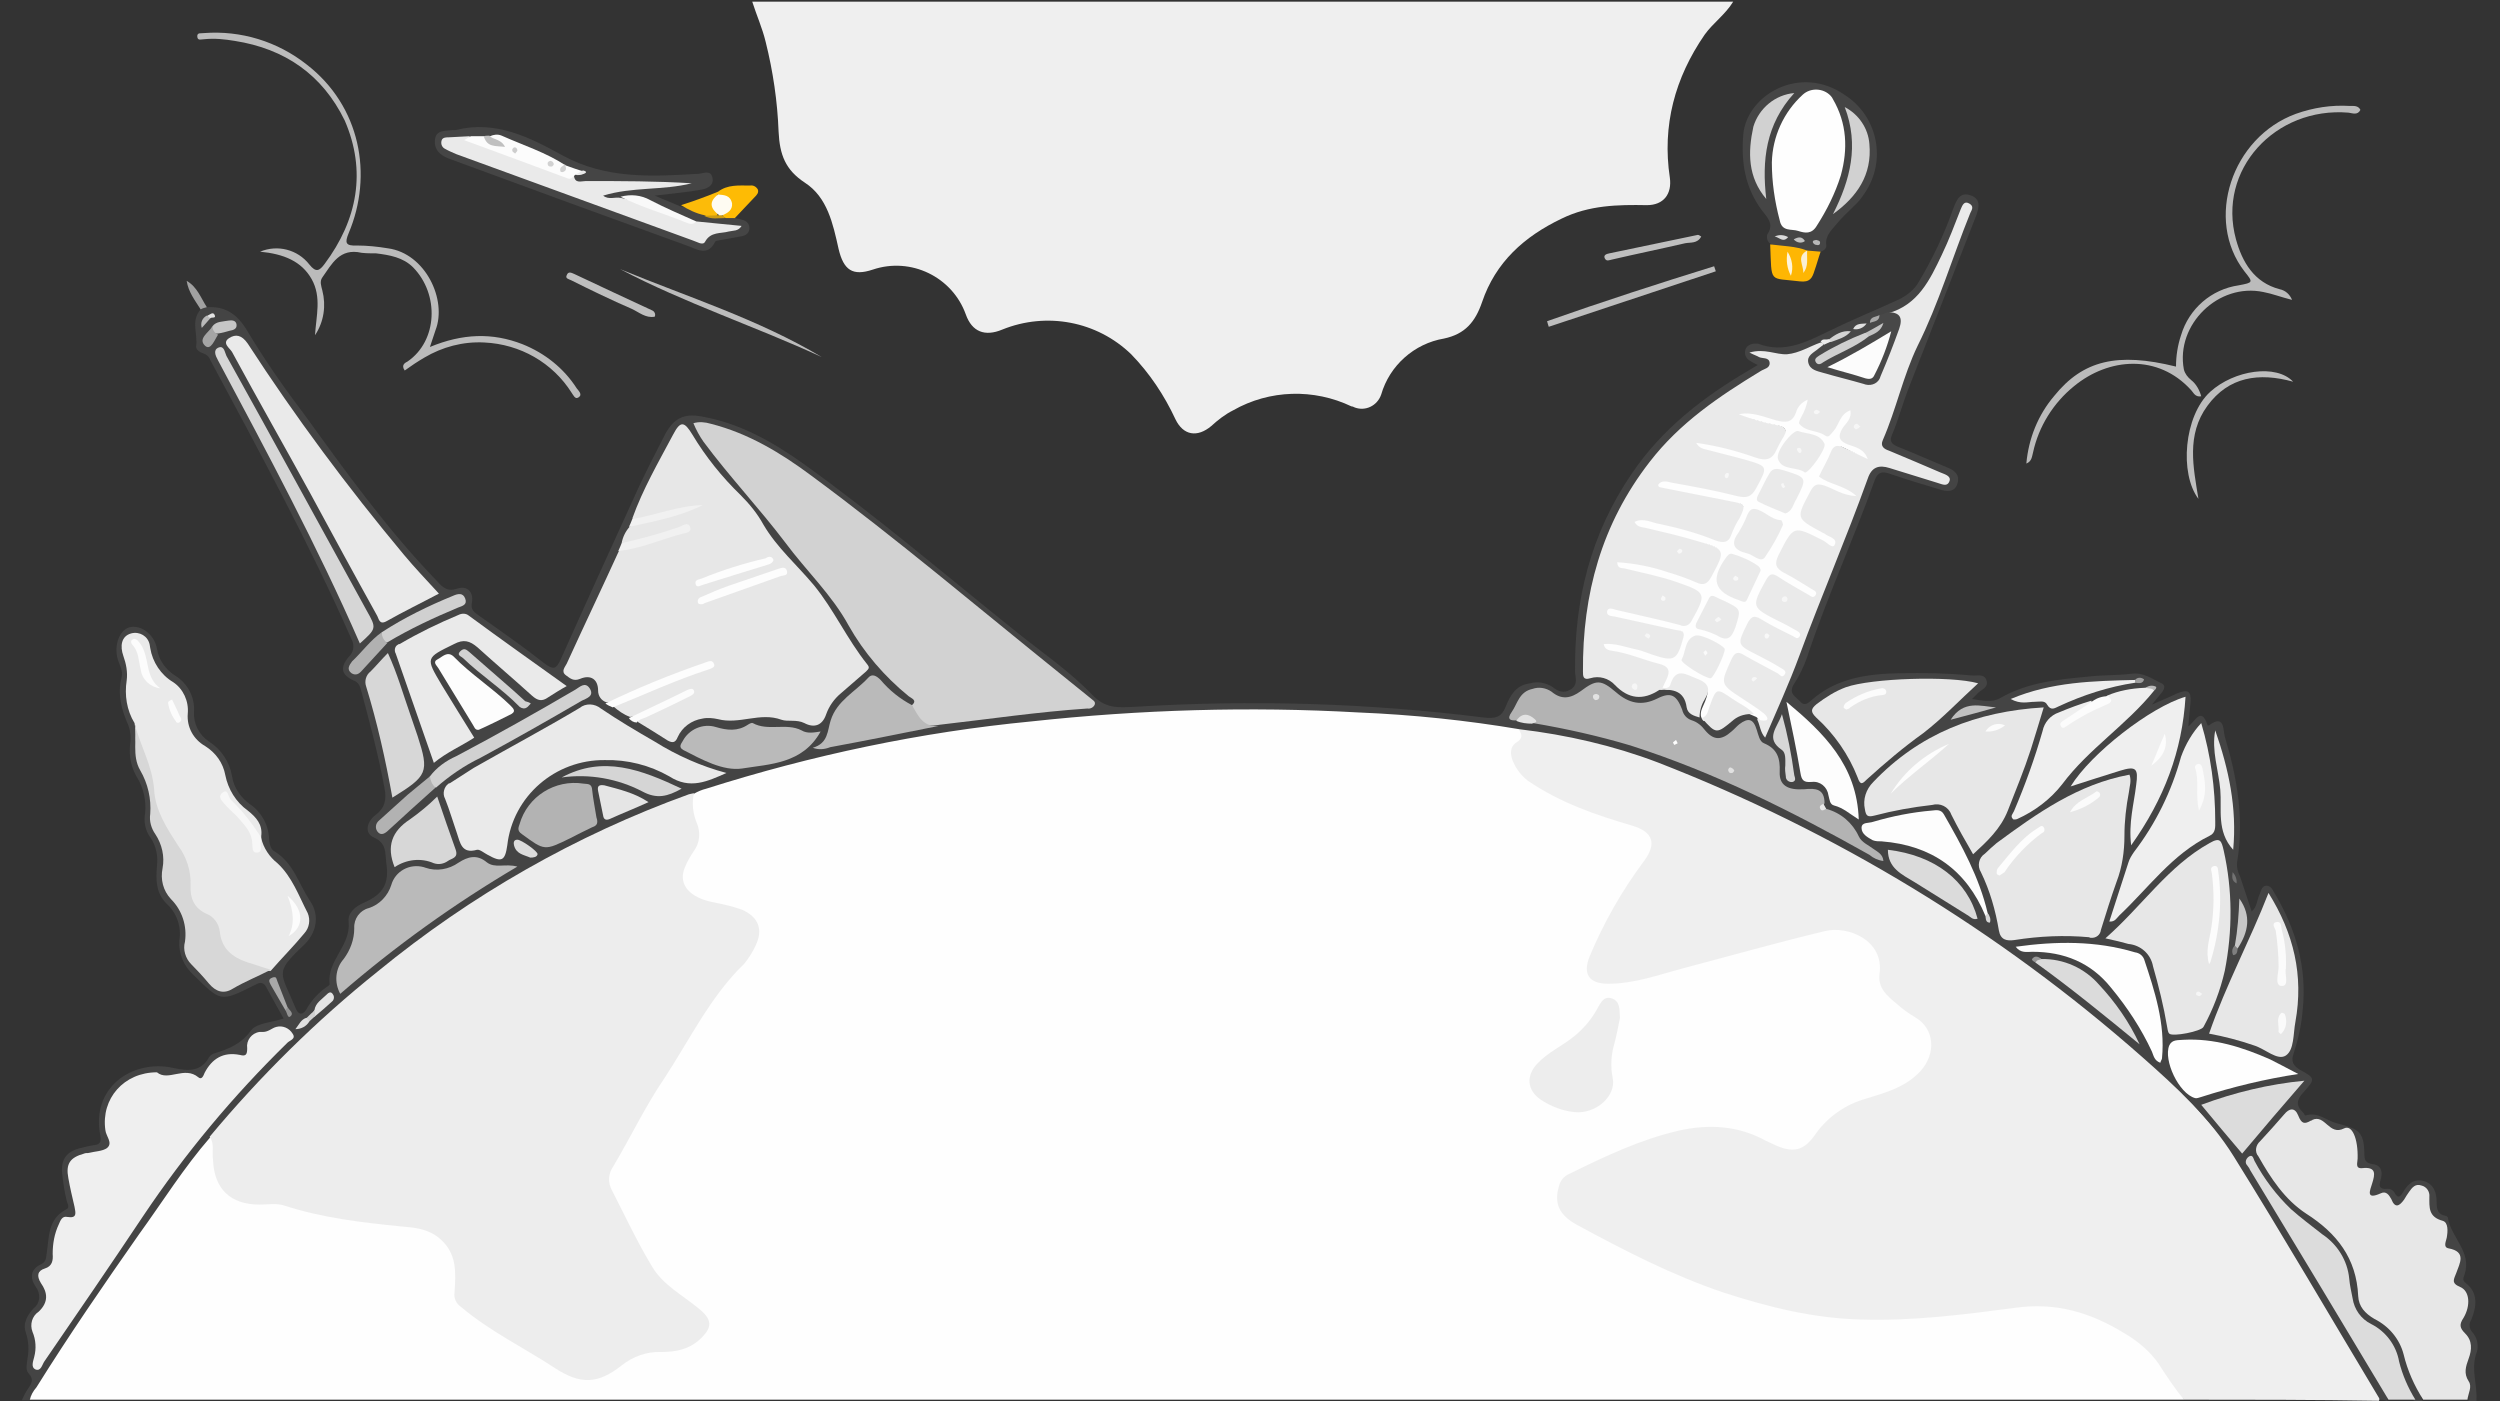
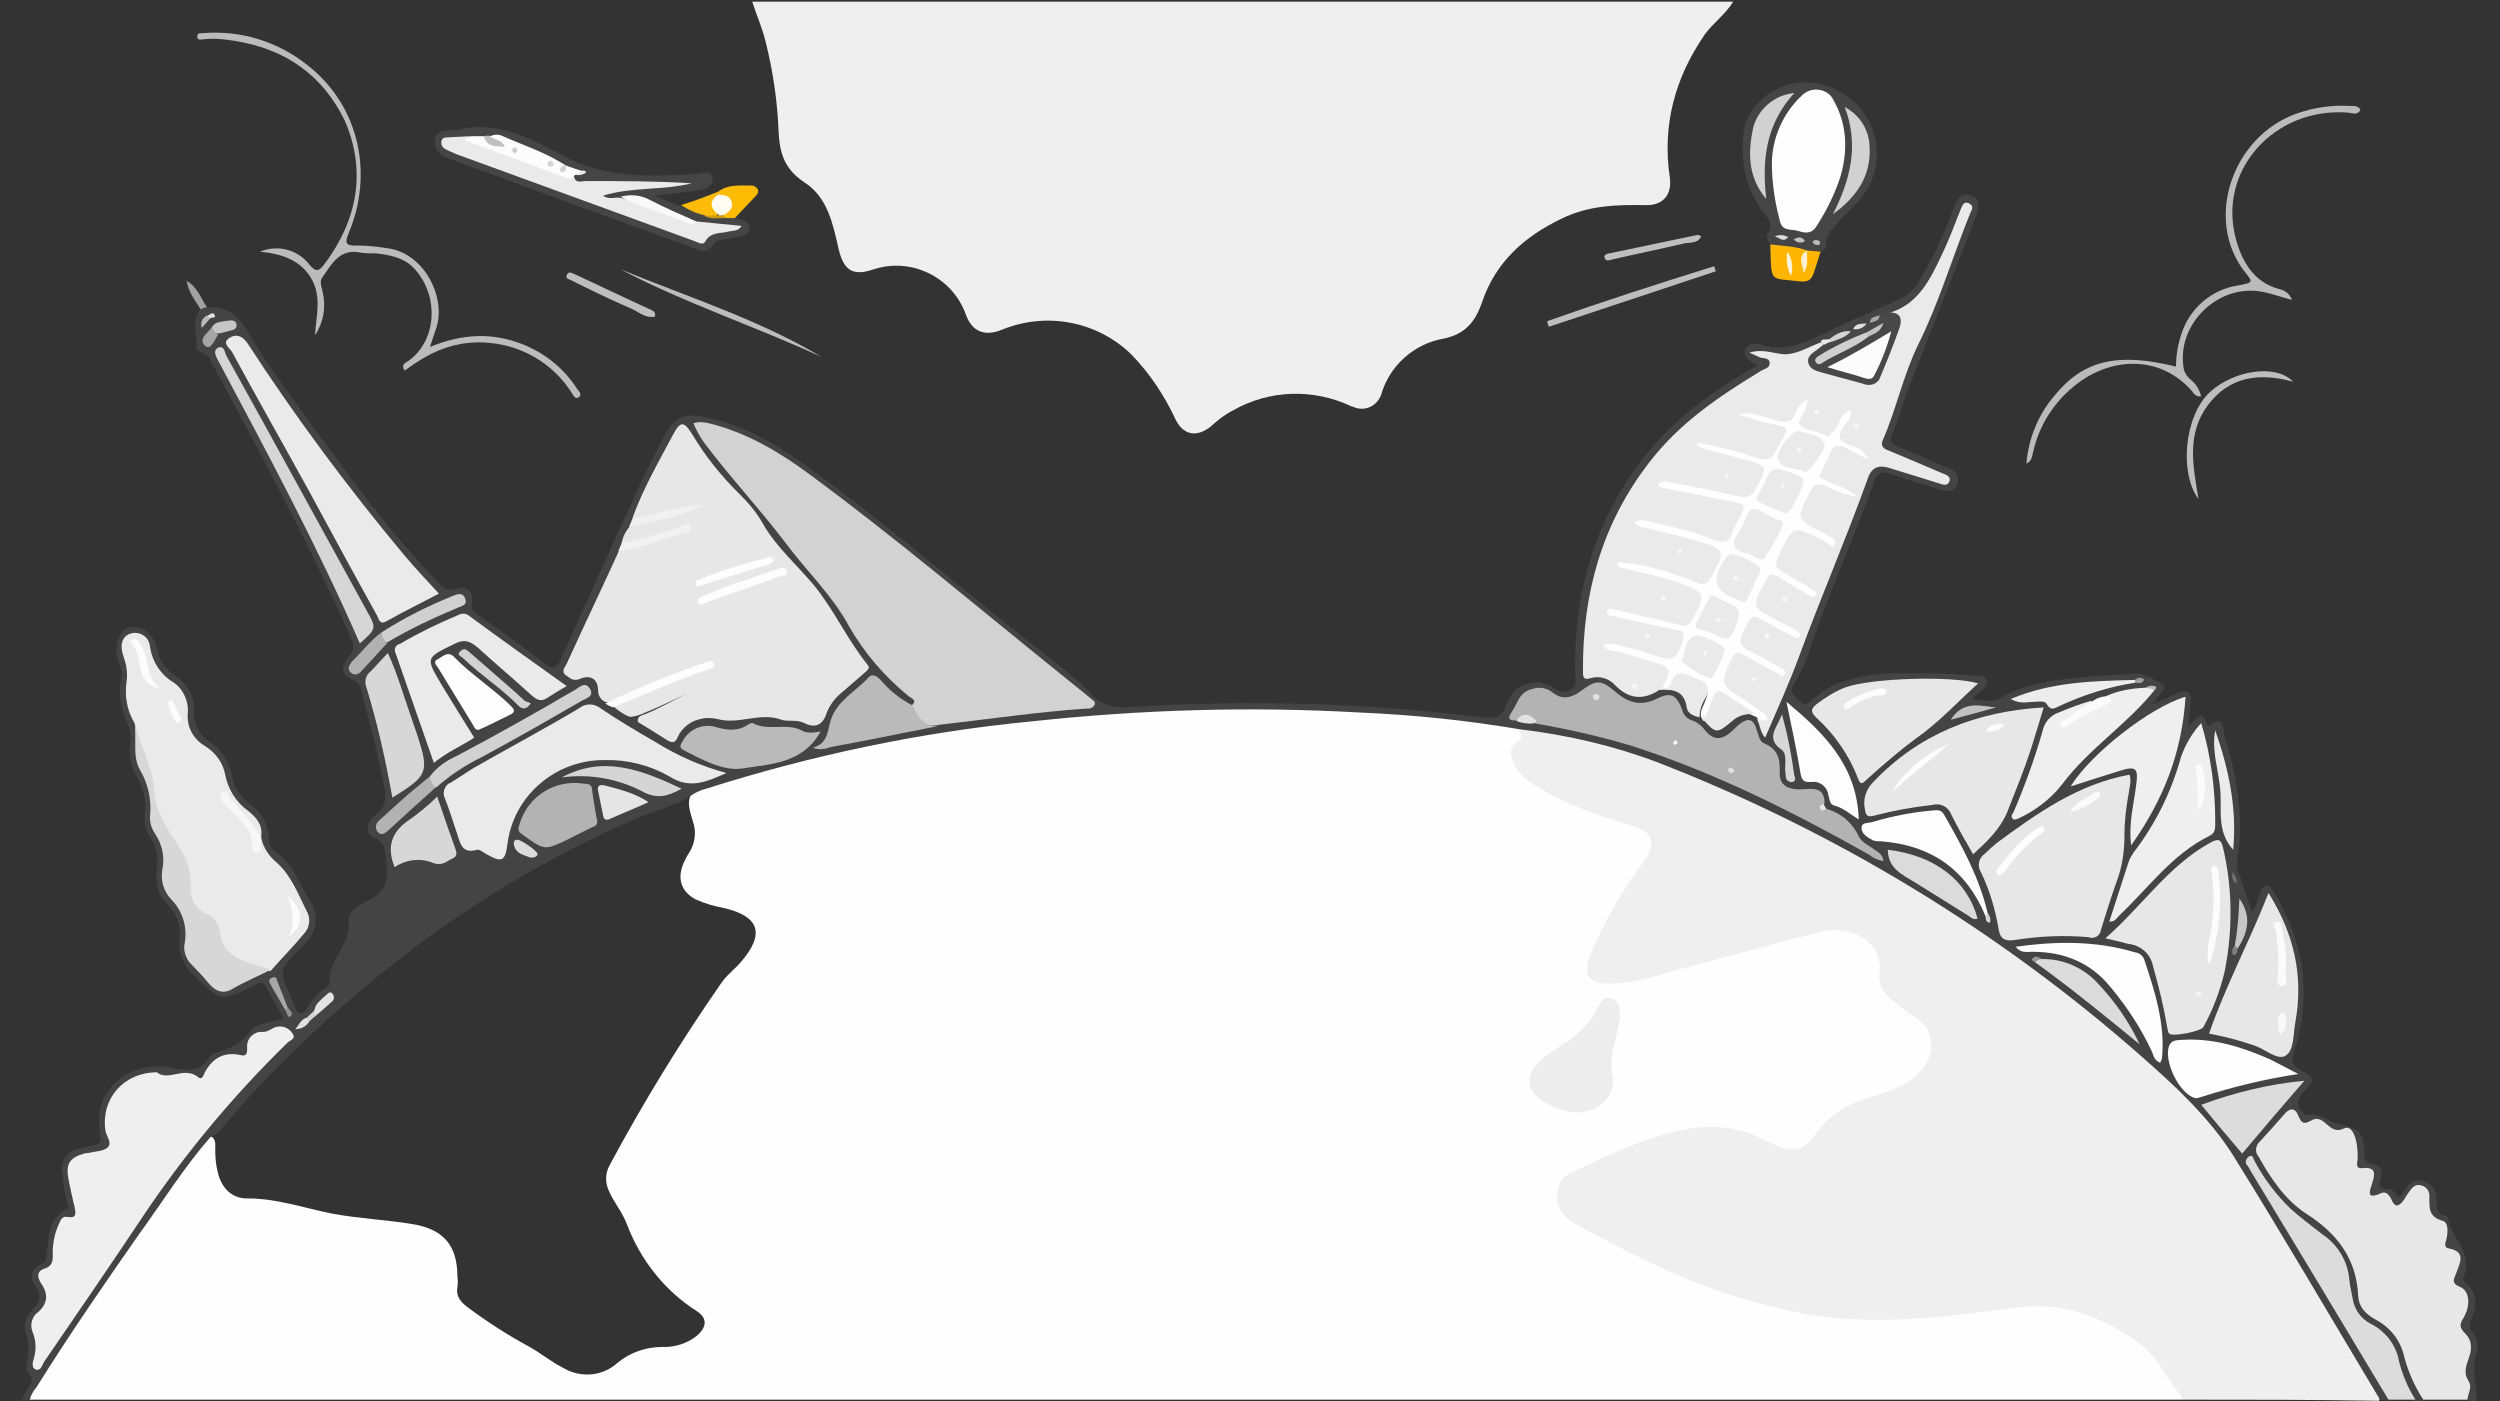
<svg xmlns="http://www.w3.org/2000/svg" version="1.1" id="Layer_1" x="0px" y="0px" viewBox="0 0 446 250" style="enable-background:new 0 0 446 250;" xml:space="preserve">
  <rect x="0" y="0" width="446" height="250" fill="#333333" stroke="none" />
  <style type="text/css">
	.st0{fill:#FEFEFE;}
	.st1{fill:#EFEFEF;}
	.st2{fill:#444444;}
	.st3{fill:#E7E7E7;}
	.st4{fill:#DCDCDC;}
	.st5{fill:#454545;}
	.st6{fill:#BBBBBB;}
	.st7{fill:#BCBCBC;}
	.st8{fill:#BDBDBD;}
	.st9{fill:#FEB603;}
	.st10{fill:#FEBB04;}
	.st11{fill:#BEBEBE;}
	.st12{fill:#BFBFBF;}
	.st13{fill:#FCBB09;}
	.st14{fill:#A1A1A1;}
	.st15{fill:#EDEDED;}
	.st16{fill:#EAEAEA;}
	.st17{fill:#D2D2D2;}
	.st18{fill:#B3B3B3;}
	.st19{fill:#BABABA;}
	.st20{fill:#D7D7D7;}
	.st21{fill:#D6D6D6;}
	.st22{fill:#FDFDFD;}
	.st23{fill:#D1D1D1;}
	.st24{fill:#DBDBDB;}
	.st25{fill:#484848;}
	.st26{fill:#D5D5D5;}
	.st27{fill:#EBEBEB;}
	.st28{fill:#D0D0D0;}
	.st29{fill:#E9E9E9;}
	.st30{fill:#E5E5E5;}
	.st31{fill:#B2B2B2;}
	.st32{fill:#B1B1B1;}
	.st33{fill:#F1F1F1;}
	.st34{fill:#F7F7F7;}
	.st35{fill:#FCFCFC;}
	.st36{fill:#C7C7C7;}
	.st37{fill:#C1C1C1;}
	.st38{fill:#C6C6C6;}
	.st39{fill:#A8A8A8;}
	.st40{fill:#E3E3E3;}
	.st41{fill:#A5A5A5;}
	.st42{fill:#D3D3D3;}
	.st43{fill:#E0E0E0;}
	.st44{fill:#9E9E9E;}
	.st45{fill:#929292;}
	.st46{fill:#727272;}
	.st47{fill:#E4E4E4;}
	.st48{fill:#7F7F7F;}
	.st49{fill:#989898;}
	.st50{fill:#B9B9B9;}
	.st51{fill:#E8E8E8;}
	.st52{fill:#F9F9F9;}
	.st53{fill:#C0C0C0;}
	.st54{fill:#CC9B12;}
	.st55{fill:#B8B8B8;}
	.st56{fill:#FEF4DB;}
	.st57{fill:#FAEFD2;}
	.st58{fill:#FEFBF2;}
	.st59{fill:#F6F6F6;}
	.st60{fill:#F8F8F8;}
	.st61{fill:#FBFBFB;}
	.st62{fill:#E2E2E2;}
	.st63{fill:#E1E1E1;}
	.st64{fill:#FAFAFA;}
	.st65{fill:#CFCFCF;}
	.st66{fill:#C3C3C3;}
	.st67{fill:#CDCDCD;}
</style>
  <g>
    <path class="st0" d="M389.6,249.7H5.2c-0.7-0.9,0-1.5,0.4-2.1c7.1-11.2,14.6-22.2,22.3-33.1c2.2-3.1,4.3-6.3,6.7-9.3   c0.8-1,1.3-2.4,2.9-2.6c1.1,0.6,0.9,1.6,0.9,2.5c0,1.3,0.1,2.6,0.4,3.8c0.6,3,2.6,5,5.4,4.9c5.2,0,10,1.7,15,2.7   c4.8,0.9,9.7,1.1,14.5,1.9c5.4,0.9,7.9,3.8,7.9,9.3c0.1,0.6,0.1,1.3,0,1.9c-0.3,1.6,0.5,2.6,1.8,3.6c3.5,2.6,7.2,5,11.1,7.1   c2.1,1.2,3.9,2.7,6.1,3.8c3.1,1.8,7,1.4,9.6-1c2.2-1.8,5-2.8,7.9-2.8c2.2,0.1,4.4-0.6,6.1-1.9c1.9-1.6,2.1-3.2,0.1-4.5   c-5.8-3.7-10.1-9.2-12.5-15.6c-0.8-2.1-2.3-3.8-3.2-5.9c-0.7-1.5-0.6-3.2,0.2-4.6c6-11.2,12.7-22.1,20-32.6c1-1.4,2.4-2.4,3.4-3.6   c4.3-5,3.3-8.1-3-9.6c-1.7-0.3-3.4-0.8-5-1.5c-2.7-1.4-3.4-3.7-2.3-6.4c0.3-0.7,0.6-1.3,1-1.9c1.1-1.7,1.4-3.8,0.7-5.7   c-0.5-1.8-1.4-3.9,0.3-5.6c3.7-1.6,7.4-2.8,11.3-3.8c14.1-3.8,28.4-6.7,42.9-8.4c9.8-1.2,19.6-1.9,29.5-2.4   c9.3-0.4,18.7-0.5,28-0.2c11.1,0.4,22.1,1.4,33.1,2.7c0.7,0.1,1.4,0.3,2.1,0.6c0.9,0.3,1.3,1.3,1,2.2l0,0c-0.1,0.1-0.1,0.3-0.2,0.4   c-1.5,3-1.2,4.6,1.6,6.6c2.1,1.6,4.4,2.8,6.9,3.8c3.6,1.5,7.3,2.9,11,4c4.5,1.3,5.3,3.8,2.5,7.7c-3.5,4.8-6.4,9.9-8.8,15.3   c-0.3,0.5-0.5,1-0.6,1.6c-0.7,2.3,0.1,3.6,2.6,3.7c2.9-0.1,5.7-0.5,8.5-1.4c9-2.4,18.1-4.9,27.1-7.3c2.7-0.7,5.5-1.2,8.3-0.3   c3.5,1.2,5.4,3.4,5.4,7.1c-0.1,2.3,1.1,4.6,3.1,5.8c1.2,0.8,2.4,1.6,3.5,2.5c3.3,2.7,3.6,6.4,0.9,9.7c-1.6,1.9-3.6,3.4-6,4.2   c-1.7,0.6-3.3,1.2-5,1.7c-3,0.9-5.7,2.8-7.5,5.3c-3.2,4-4.9,4.5-9.5,2.2c-5.1-2.7-11.1-3.3-16.7-1.8c-6.2,1.7-12.1,4.1-17.8,7.1   c-3.1,1.6-3.4,5-0.7,7.3c1.4,1,2.9,1.9,4.5,2.7c12.3,6.7,25,12.2,38.9,14.4c7.5,1.2,15,0.8,22.5,0.1c6.4-0.6,12.9-2.1,19.3-1.6   c8.4,0.5,16.1,4.8,20.8,11.7C387.5,245.8,389.3,247.3,389.6,249.7z" />
    <path class="st1" d="M389.6,249.7c-1.6-2-3.1-4.2-4.5-6.4c-1.6-2.3-3.8-4.1-6.2-5.5c-5.9-3.6-12-5.5-19.3-4.5   c-9.1,1.2-18.3,2.4-27.6,2.1c-8.4-0.2-16.5-2.2-24.5-4.8c-9.2-3.1-17.7-7.5-26.2-12.1c-3.1-1.7-4.1-3.8-3.2-6.8   c0.2-1,0.9-1.9,1.9-2.3c6.3-3.1,12.6-6.1,19.5-7.7c5.4-1.2,10.6-0.9,15.5,1.8c0.4,0.2,0.9,0.4,1.3,0.6c3.5,1.7,5.5,1.3,7.6-1.8   c2.2-3.1,5.4-5.3,9-6.3c3.5-1.1,7-2,9.7-4.9c2.9-3.2,2.5-7.6-0.9-9.6c-1.2-0.7-2.3-1.5-3.3-2.4c-1.7-1.4-3.4-2.8-3.1-5.3   c0.9-6.1-5.7-8.7-9.7-7.7c-8.4,2-16.8,4.4-25.2,6.6c-4.5,1.2-8.8,2.8-13.5,2.8c-3.4,0-4.6-1.7-3.3-4.9c2.5-6,5.8-11.8,9.7-17   c2.3-3.1,1.6-5.2-2.1-6.3c-6.5-1.9-12.9-4.1-18.6-8c-1.2-0.9-2.1-2.1-2.7-3.5c-0.5-1.2-0.6-2.6,0.7-3.4c1-0.6,1-1.3,0.4-2.2   c0.7-0.8,1.5-0.4,2.2-0.3c12.2,1.6,23.7,5.6,34.9,10.7c15,6.8,29.4,14.8,43.2,23.8c10.1,6.5,19.6,13.7,28.6,21.7   c6.4,5.5,12.2,11.5,17.5,18c3.6,4.7,6.3,10,9.3,15.1c5.7,9.3,11.3,18.7,16.9,28.1c0.5,0.8,1.3,1.5,0.8,2.6   C412.9,249.7,401.3,249.7,389.6,249.7z" />
    <path class="st2" d="M424.6,249.7c-8.7-14.5-17.2-29.1-26.1-43.4c-4.3-6.9-10.3-12.4-16.3-17.7c-25.5-22.5-54.8-40.3-86.5-52.6   c-7.9-3-16.2-4.9-24.6-5.9c-9.5-1.6-19.1-2.6-28.8-3c-19.4-1.1-38.9-0.5-58.3,1.6c-19.7,1.9-39.1,6-58,12c-0.8,0.2-1.5,0.5-2.2,0.9   c-3.3,2.2-7.2,3.1-10.7,4.6C98.3,152.7,84.2,161,71.4,171c-8.9,6.9-17.2,14.4-25,22.6c-2.3,2.4-4.5,5-6.7,7.5   c-0.5,0.8-1.3,1.4-2.2,1.8c-4.7,5.4-8.5,11.5-12.7,17.3c-6.3,9-12.5,18-18.3,27.3c-0.6,0.7-1,1.4-1.2,2.3H3.9   c0.3-0.7,0.6-1.3,1-1.9c0.6-0.9,1.3-1.7,0.2-2.9c-0.6-0.6-0.3-1.7-0.2-2.6c0.3-1.6,0.2-3.2-0.3-4.7C4,236,5,234.5,6,233.4   c1.2-0.9,1.3-2.6,0.4-3.8c-1.2-1.8-0.9-3.2,1-4.1c0.8-0.4,0.8-1,0.9-1.7c0.5-3,0.1-6.3,3.6-8.1c0.6-0.3,0.1-1,0-1.5   c-0.4-1.5-0.6-3.1-0.8-4.7c-0.3-2.7,0.8-4.1,3.3-4.7c0.8-0.2,1.6-0.4,2.3-0.5c1.1-0.1,1.4-0.5,1.2-1.7c-1.7-8.5,5.5-13.4,12.4-12.2   c2.1,0.4,5.3,1.4,7-1.8c0.2-0.3,0.6-0.6,1-0.7c2.6-0.8,4.8-1.7,6.5-4.1c1-1.3,3.7-1.4,5.8-2.1c-1.1-1.9-2.1-3.8-3.1-5.6   c-0.6-1.1-1.3-0.8-2.2-0.3c-6,3-5.9,2.9-10.7-1.8c-1.8-1.6-2.8-3.9-2.6-6.3c0.4-2.4-0.5-4.9-2.3-6.5c-1.9-1.9-1.9-4.3-1.7-6.7   c0.2-1.7-0.1-3.5-1.1-5c-1-1.3-1.3-2.9-1-4.5c0.2-2.2-0.3-4.5-1.5-6.4c-1-1.7-1.4-3.7-1.2-5.7c0.2-1.2,0.1-2.4-0.3-3.5   c-1.2-2.7-2-5.5-1.2-8.6c0.3-1.1-0.4-2.2-0.7-3.2c-0.7-2.5,0.3-5.2,2.1-5.7c2-0.5,4.4,1.2,4.9,3.8c0.3,2,1.5,3.7,3.2,4.8   c2.3,1.4,3.6,3.9,3.4,6.5c-0.1,2.1,0.9,4.1,2.7,5.3c2.2,1.4,3.7,3.7,4.1,6.2c0.3,2,1.5,3.7,3.1,4.9c2.1,1.4,3.4,3.7,3.5,6.2   c0.1,0.9,0.2,1.9,1,2.3c3.4,2.1,4.3,5.8,6.3,8.8c1.8,2.6,1.2,5.8-1.2,8c-5.3,5-4,4.7-1.3,11.3c0.6,1.3,1.4,0.9,1.9,0   c0.9-1.6,2.2-3,3.7-4c0.2-0.1,0.5-0.4,0.4-0.5c-0.5-4.1,3.8-6.8,3.4-11c-0.2-1.7,1.2-2.8,2.8-3.5c3.4-1.5,4.5-3.4,3.9-7.2   c-0.2-1.6,0.1-3.4-2.2-4.4c-1.8-0.8-1.2-2.9,0.3-4c1.7-1.3,2-2.8,1.6-4.8c-1.1-6-2.7-11.9-4.3-17.9c-0.2-0.6-0.6-1.1-1.2-1.3   c-2.2-1-2.5-2.3-0.9-4.2c0.9-0.8,1.1-2.1,0.5-3.2c-7.5-17-16.4-33.4-25.2-49.8c-0.2-0.6-0.7-1-1.3-1.2c-0.7-0.2-1.3-0.7-1.2-1.3   c0.3-2.2-1-4.5,0.8-6.5c0.3-0.3,0.6-0.6,1.1-0.4c3.3-0.2,5.4,1.2,7.2,4.2c3,5,6.3,9.8,9.8,14.4c7.6,10.5,15.1,21,24.1,30.3   c1,1.1,1.8,1.9,3.6,1.3s2.9,0.7,2.6,2.4c-0.3,1.4,0.4,1.8,1.2,2.4c4,2.8,8,5.6,11.8,8.6c1.5,1.1,2,1,2.8-0.7   c4.6-10.3,9.3-20.6,14-30.9c1.5-3.2,3.1-6.3,4.7-9.4c1.5-2.8,3.4-3.7,6.5-3.1c6.8,1.2,12.6,4.5,18.1,8.4c13.1,9.4,25.4,19.9,38,30   c4.6,3.7,9.6,7.1,13.6,11.3c2.4,2.5,4.7,2.2,7.4,2.1c20.8-1.3,41.7-0.7,62.4,1.9c1.9,0.2,3.1,0.1,3.9-1.9s1.8-3.9,4.4-4.2   c1.3-0.4,2.7-0.1,3.9,0.6c1,0.8,2,1.3,3.3,0.5s0.9-1.9,0.8-3c-0.2-12.9,2.8-24.8,10.1-35.5c5.4-8,12.8-13.7,21-18.5l1.5-0.9   c-0.5-0.2-1-0.5-1.5-0.8c-0.8-0.5-1-1.5-0.6-2.2c0.3-0.5,0.9-0.8,1.6-0.8h0.5c4.7,1.8,8.7-0.3,12.8-2.3s8.3-3.7,12.4-5.6   c1.4-0.7,2.7-1.7,3.5-3.1c2.5-4.2,4.6-8.6,6.2-13.2c0.6-1.5,1.2-3,3.2-2.2c1.8,0.7,1.3,2.3,0.8,3.7c-4,10.3-8.1,20.6-12.1,30.9   c-1,2.6-1.7,5.3-2.8,7.9c-0.6,1.3-0.2,1.8,1,2.3c3,1.2,5.9,2.5,8.8,3.7c1.3,0.5,2.3,1.3,1.8,2.9s-2,1.4-3.2,1c-3-0.9-6-1.8-8.9-2.8   c-1.4-0.5-2.2-0.2-2.7,1.3c-3.8,10.6-8.5,20.8-12,31.4c-0.6,1.7-1.4,3.4-2.4,4.9c-1,1.7,0.4,2.2,1.2,3.1s1.5,0.1,2.1-0.4   c4.5-3.9,10-4.6,15.7-4.7c4.2-0.1,8.5,0,12.7,0.4c1,0.1,2.3-0.4,2.7,0.9s-1,1.6-1.7,2.4c-0.3,0.3-0.6,0.6-0.9,0.9   c1.9,0.3,3.6,0.7,5.1-0.2c4.9-2.8,10.3-3.3,15.7-3.8c2.5-0.3,5.1-0.2,7.6-0.5c2.2-0.3,3.7,0.9,5.4,1.7c0.8,0.3,0.5,1.1,0.1,1.6   s-0.9,1.1-1.8,2.2c1.9-0.8,3.2-1.4,4.5-2c2-0.8,2.5-0.4,2.4,1.6c-0.1,1.3-0.3,2.7-0.4,4.3c1.2-0.9,2.3-3.6,3.4-0.3   c0,0.1,0.1,0.2,0.2,0.1c0,0,0,0,0.1,0c2.8-2.1,2.5,0.9,2.8,2c2.2,7.3,3.5,14.7,2.2,22.4c-0.1,0.9,0.1,1.7,0.5,2.5l2.1,6.3   c1-0.8,0.9-2,1.4-3c0.3-0.6,0.3-1.5,1.2-1.6c0.7,0,1.1,0.6,1.4,1.2c3.9,6.5,5.9,13.4,5.1,21c-0.2,2.6-0.8,5.2-1.6,7.7   c-0.5,1.4-0.2,2.2,1.2,3c2.6,1.4,2.7,1.6,0.6,3.9c-1.3,1.4-1.5,2.4-0.1,3.7c0.2,0.2,0.3,0.6,0.4,0.5c2.2-0.7,3.7,0.9,5.6,1.4   c3.8,1,4.8,1.4,4.9,5.2c0,1.3,0.1,1.9,1.6,2.1s1.7,1.5,1.3,2.8c-0.3,1-0.3,1.7,1.1,1.6c0.6-0.1,1.1,0.2,1.4,0.7   c0.6,1.1,1,0.7,1.5-0.1c0.8-1.4,1.9-2.5,3.7-2s2.3,2.1,2.3,3.8c0,1.2,0.2,2.2,1.6,2.4c0.1,0,0.4,0.2,0.4,0.3   c0.5,3.5,4.3,6.1,3,10.1c-0.2,0.6-0.5,1.1,0.2,1.6c2.3,1.8,1.9,4.2,1,6.5c-0.5,0.7-0.4,1.7,0.2,2.3c0.8,0.9,1.1,2.2,0.8,3.4   c-1.2,3,0.1,5.9-0.1,8.8h-1.4c-0.2-2.5-1.5-5-0.4-7.6c0.5-1.1,0.3-2.5-0.5-3.4c-1-1.1-1.1-2.8-0.3-4c0.9-1.8,0.9-3.6-1-4.8   c-1.2-0.8-0.7-1.8-0.4-2.8c0.6-1.5,0.9-2.9-1-3.9c-1-0.5-0.9-1.6-0.8-2.6c0.3-1-0.2-2.1-1.2-2.6c-1.4-0.6-1.7-1.7-1.7-3.1   c0-0.9,0.1-1.9-0.9-2.3c-1.2-0.5-1.7,0.7-2.2,1.4c-1.1,1.5-2.3,2-3.7,0.4c-0.3-0.4-0.8-0.7-1.3-0.6c-2.3,0.4-2.6-0.8-2.2-2.6   c0.2-1.1,0-1.9-1.2-2.2c-1-0.2-1.7-1.2-1.5-2.3l0,0l0,0c0.2-1,0-2.1-0.3-3.1c-0.2-0.6-0.6-1.3-1.2-1.4c-1.8,0-3.2-0.8-4.8-1.4   s-3.4,0-4.7-1.6c-0.4-0.4-1,0.2-1.4,0.6c-1.3,1.3-2.4,2.8-3.6,4.2c-0.9,0.9-0.4,1.9,0.1,2.9c2.1,3.9,5,7.3,8.5,9.9   c1,0.8,2,1.6,3,2.3c3,2.1,4.8,5.5,5.1,9.1c0.3,3.3,1.4,5.9,4.5,7.6c1.5,0.8,2.7,2.2,3.2,3.8c1.2,3.4,2.7,6.7,3.7,10.2h-1.4   c-2.1-1.6-2.8-4-3.4-6.4c-0.6-2.7-2.3-5-4.7-6.4c-2.3-1.2-3.8-3.6-3.9-6.2c-0.3-5.2-2.8-8.9-7.2-11.7s-7.4-6.7-9.9-11.1   c4.6,7.6,9.1,15.3,13.7,22.9c3.3,5.4,6.4,10.8,9.6,16.2c0.5,0.8,1.2,1.5,0.9,2.6C425.5,249.8,425.1,249.7,424.6,249.7z" />
    <path class="st3" d="M432.3,249.7c-1.6-2.5-2.8-5.2-3.5-8.1c-0.7-2.7-2.6-5-5.2-6.3c-1.7-1-2.8-2.2-2.9-4.1   c-0.3-6.7-3.8-11.2-9.3-14.7c-3.8-2.5-6.3-6.3-8.5-10.2c-0.7-0.8-0.5-2,0.3-2.7l0,0c1.5-1.6,2.9-3.2,4.3-4.8   c0.9-1.1,1.9-1.3,2.5,0.2s1.1,1.6,2.3,0.9c0.1,0,0.2,0,0.2-0.1c2.3-1.1,3,2.9,5.7,1.5c1.4-0.7,2.5,1.8,2.4,5.4   c0,0.7-0.5,1.8,0.8,1.7c2.6-0.3,2.3,1.1,1.8,2.7c-0.4,1.3-1.2,3,1.5,1.8c1-0.5,1.5,0.3,1.9,1c0.7,1.8,1.5,1.2,2.3,0.1   c0.3-0.5,0.6-1,0.9-1.4c0.5-0.7,1.1-1.5,2.2-1.1c0.9,0.2,1.5,1.1,1.4,2c0,1.9-0.2,3.6,2.4,4.3c1,0.3,0.9,1.9,0.7,3   c-0.1,0.6-0.7,1.7,0.3,1.9c3.3,0.6,2,2.7,1.4,4.4c-0.4,1.1-1,1.8,0.7,2.5s1.9,3.3,0.6,5.5c-0.8,1.2-0.7,1.8,0.3,2.8   c1.3,1.3,1.2,2.9,0.6,4.5c-0.5,1.4-0.9,2.6,0,4c0.7,1-0.1,2.2-0.2,3.3L432.3,249.7z" />
    <path class="st4" d="M426.1,249.7c-8.2-13.7-16.4-27.3-24.7-41c-0.1-0.3-0.3-0.5-0.5-0.8c-0.4-0.4-0.3-1,0.1-1.4l0.1-0.1   c0.8-0.6,0.9,0.3,1.1,0.7c1.7,3.2,3.9,6.1,6.5,8.6c1.8,1.6,3.7,3,5.6,4.5c2.7,1.8,4.5,4.7,4.8,7.9c0.1,1.2,0.4,2.4,0.6,3.5   c0.3,2,1.5,3.7,3.3,4.6c2.6,1.3,4.5,3.8,5,6.7c0.6,2.4,1.6,4.7,2.9,6.8H426.1z" />
    <path class="st1" d="M134.2,0.3h175c-1.4,2.3-3.6,3.8-5.1,5.9c-5.3,7.7-7.6,16.2-6.2,25.5c0.4,2.9-1.1,4.9-4.1,4.9   c-5.2-0.1-10.3,0-15.2,2.4c-6.7,3.2-11.8,7.8-14.2,14.9c-1.2,3.5-3,5.7-6.8,6.5c-5.3,0.9-9.7,4.8-11.2,10c-0.7,2-2.8,3-4.7,2.3   c-0.2-0.1-0.4-0.2-0.6-0.2c-6.7-3.2-14.6-3-21.1,0.7c-1.4,0.7-2.7,1.7-3.9,2.8c-2.5,2.1-5,1.7-6.4-1.2c-2-4.3-4.6-8.2-7.9-11.6   c-6.1-5.9-15.1-7.6-23-4.4c-3.1,1.3-5.4,0.4-6.5-2.7c-2.4-6.7-9.8-10.3-16.6-8c-3.6,1.2-5.2,0.1-6.1-3.7c-1-4.5-2-9.2-6-11.8   c-3.5-2.3-4.5-5-4.7-9.1c-0.2-5.4-1-10.8-2.3-16C136,5,135,2.8,134.2,0.3z" />
    <path class="st5" d="M131.1,38.9c0.3,0.1,0.6,0.1,0.9,0.2c0.9,0.2,1.7,0.5,1.7,1.7c-0.1,1-0.9,1.3-1.7,1.4l-3.3,0.6   c-0.4,0.1-1,0.1-1.1,0.3c-1.4,2.8-3.3,1.3-5.1,0.7c-14.1-5.1-28.3-10.3-42.4-15.5c-1.6-0.6-2.7-1.6-2.5-3.4s1.9-1.5,3.2-1.7h0.5   c7.1-1.8,13.2,1.3,19,4.5c7.8,4.3,16.1,3.8,24.4,3.3c0.9-0.1,2.1-0.7,2.4,0.7c0.3,1.4-0.9,1.9-1.8,2.1c-2.6,0.5-5.3,0.7-8.5,1.1   c1.8,0.8,3.2,1.3,4.5,1.9c1.6,0.3,3.1,0.7,4.6,1.4c1.2,0.4,2.4,0.1,3.6,0.2C130.1,38.3,130.7,38.5,131.1,38.9z" />
    <path class="st5" d="M315.9,43.5c-0.6-0.3-0.8-1.1-0.6-1.7c1.3-1.9-0.1-3.1-1-4.3c-3-4.1-3.7-8.5-3.3-13.5c0.6-7,10.1-12.7,18.2-7   c5.8,3.8,7.4,11.6,3.5,17.4l0,0c-0.6,0.9-1.2,1.7-2,2.4c-1,1-2.1,2-3,3.1s-2.1,2.1-1.9,3.8c0.1,0.6-0.4,1-1,1.2   c-0.6,0.3-1.4,0.4-2.1,0.3c-0.2,0-0.5-0.1-0.7-0.1C320,44.4,317.7,45,315.9,43.5z" />
    <path class="st6" d="M76.7,61.9c5.8-2.4,11.1-2.6,16.5-0.5c4,1.6,7.4,4.3,9.7,7.9c0.3,0.4,1.1,1.1,0.3,1.6   c-0.6,0.4-0.9-0.4-1.2-0.8c-3.4-5.4-9.2-8.7-15.6-9c-3.8-0.2-7.5,0.8-10.7,2.7c-1.2,0.7-2.4,1.5-3.5,2.3c-0.7-1,0.1-1.4,0.5-1.6   c5.4-3.7,5.7-12,1-16.8c-1.8-1.8-4.2-2.2-6.6-2.5c-0.9,0-1.7,0-2.6-0.1c-3.9-0.9-5.3,2-7,4.4c-0.5,0.7-0.2,1.5,0,2.3   c0.7,2.7,0.3,5.6-1.3,8c0.2-3.4,1.2-6.8-0.6-10s-5-4.5-9.2-4.9c3.1-1.3,6.7-0.4,8.8,2.3c1.2,1.5,1.8,1.1,2.7-0.1   c5.9-7.9,7.5-16.6,3.6-25.6c-4-8.2-10.7-12.8-19.6-14.2C40.1,7,38.3,6.8,36.4,7c-0.5,0-1.1,0.3-1.2-0.4c-0.1-0.9,0.7-0.6,1.2-0.7   c6.6-0.5,13.1,1.5,18.3,5.6c9.6,7.4,11.9,19.7,7.5,30.1c-0.7,1.7-0.6,2.3,1.5,2.2c1.8,0,3.7,0.2,5.5,0.5c6.7,0.9,10.6,9.2,8.5,14.6   L76.7,61.9z" />
    <path class="st6" d="M408.9,53.5c-2-0.5-3.5-1.1-5.1-1.4c-8-1.7-15.7,5.8-14.2,13.8c0.2,0.8,0.7,1.4,1.3,1.9   c0.9,0.7,1.5,1.8,1.8,2.9c-1.1,0.2-1.4-0.7-1.8-1.1c-5.9-6.5-14.7-5.8-20.9-0.7c-3.7,3-6.3,7.2-7.3,11.8c-0.2,0.7-0.2,1.6-1.2,2   c0.4-4.5,2.1-8.7,5-12.1c5.1-6.3,11.2-7.8,21.7-5.2c0-1.9,0.3-3.8,0.9-5.6c1.4-4.7,5.4-8.2,10.3-8.9c2.6-0.5,2.6-0.5,1-2.5   c-7.1-9.2-2.3-23.9,9.2-28.1c3.1-1.1,6.3-1.6,9.6-1.4c0.7,0,1.5-0.1,1.9,0.7c-0.5,1-1.4,0.6-2.1,0.5c-13.1-1.1-23.5,10.2-20.1,22.6   c1.1,4,3.2,7.7,7.8,8.9C407.7,51.8,408.5,52.5,408.9,53.5z" />
    <path class="st7" d="M110.6,48c12.1,5,24.6,8.9,36,15.7C134.7,58.2,122.2,54.1,110.6,48z" />
    <path class="st8" d="M392.2,89c-3.4-4.5-2.6-14.8,2.1-19.1c4.3-3.9,11.8-5,14.8-1.8c-6.1-1.7-11.5-0.9-15.3,4.3   S391.3,83.4,392.2,89z" />
    <path class="st9" d="M322.4,44.7c0.8,0.1,1.6,0.1,2.4,0.2c-0.4,1.1-0.7,2.3-1.1,3.4c-0.4,1.3-0.8,2.1-2.6,1.9   c-5.6-0.7-5,0.5-5.3-6.6C318.1,43.9,320.3,43.9,322.4,44.7c-0.8,0.7-0.4,1.6-0.5,2.2C322,46.3,321.7,45.4,322.4,44.7z" />
    <path class="st8" d="M276,57.3c9.9-3.5,19.8-6.7,29.8-9.8l0.3,0.9c-9.9,3.3-19.9,6.6-29.8,9.9C276.2,58,276.1,57.7,276,57.3z" />
    <path class="st10" d="M131.1,38.9h-1.6c-0.3-0.1-0.6-0.2-0.6-0.7c1.1-1.5,1.1-2.7-0.8-3.4c-0.1-0.2-0.1-0.4,0-0.6   c1.7-1.3,3.7-1.1,5.7-1.1c0.6-0.1,1.1,0.2,1.4,0.7c0.2,0.6-0.2,1-0.6,1.4C133.4,36.5,132.2,37.7,131.1,38.9z" />
    <path class="st11" d="M116.8,56.5c-1.6,0.3-2.8-0.8-4.1-1.4c-3.7-1.6-7.2-3.3-10.8-5.1c-0.4-0.2-1.1-0.3-0.8-0.9   c0.3-0.8,0.9-0.4,1.4-0.2c4.6,2.2,9.2,4.3,13.9,6.5C116.8,55.6,117,56.1,116.8,56.5z" />
    <path class="st12" d="M303.5,42.2c-0.7,1.3-1.9,1-2.9,1.2c-4.3,1-8.7,1.9-13,2.9c-0.5,0.1-1,0.4-1.3-0.2s0.3-0.8,0.8-0.9l15.8-3.3   C303.1,41.9,303.3,42.1,303.5,42.2z" />
    <path class="st13" d="M128.1,34.2v0.4c-0.8,1.3,0.6,2.8-0.3,4c-0.7,0-1.5,0.2-2.1-0.2c-1.5-0.3-2.9-1-4.2-1.8   C123.7,35.9,125.9,35.1,128.1,34.2z" />
    <path class="st14" d="M36.9,54.8c-0.4,0.1-0.8,0.2-1.1,0.4c-1-1.6-2.2-3.1-2.5-5.1C35.2,51.2,35.8,53.1,36.9,54.8z" />
-     <path class="st15" d="M37.4,202.8c9-10.8,19-20.7,30-29.5c16.6-13.6,35.3-24.3,55.5-31.6c0.3-0.1,0.6-0.1,0.9-0.2   c-0.4,1.8-0.2,3.6,0.5,5.3c0.7,1.6,0.6,3.5-0.5,5c-0.6,0.9-1.2,1.9-1.6,2.9c-0.9,2.1-0.2,3.9,1.8,5.1c1.8,1.1,3.8,1.2,5.7,1.7   c0.9,0.2,1.8,0.5,2.7,0.8c2.9,1.3,3.8,3.5,2.4,6.4c-0.5,1.1-1.2,2.2-2,3.2c-6.1,5.9-9.7,13.5-14.3,20.5c-3.4,5-6,10.5-9.1,15.7   c-0.9,1.3-1,2.9-0.2,4.3c2.3,4.5,4.5,9.2,7.1,13.5c1.9,3.3,5.4,5.1,8.3,7.5c2.5,2,2.6,3.4,0.2,5.6c-2,1.8-4.4,2.2-6.9,2.2   c-2.5-0.1-5,0.8-7,2.4c-4.2,3.3-7.3,3.5-12,0.4c-5.5-3.6-11.5-6.5-16.6-10.8c-0.9-0.6-1.4-1.6-1.2-2.7c0.2-3.4,0.5-6.8-2.6-9.5   c-2.1-1.8-4.5-2-6.9-2.2c-7-0.7-14-1.5-20.8-3.7c-1.4-0.5-3-0.2-4.5-0.2c-5.2,0-8.1-2.8-8.3-8C37.8,205.4,38.3,204,37.4,202.8z" />
    <path class="st15" d="M289,181.6c-0.3,1.5-0.6,3.1-1,4.6c-0.6,2-0.7,4.1-0.3,6.1c0.7,3.2-3,6.5-6.8,6.1c-2.1-0.2-4.2-1-6-2.2   c-2.5-1.7-2.7-4.3-0.6-6.5c1.9-2,4.4-3.1,6.5-4.8c1.6-1.3,2.9-2.8,3.9-4.5c0.7-1.1,1.2-2.8,2.8-2.3S288.9,180.2,289,181.6z" />
    <path class="st16" d="M296,123.1c-2.9,1.9-5.5,1.6-7.9-0.9c-1.1-1.2-2.8-1.7-4.4-1.2c-1.3,0.4-1.3-0.4-1.3-1.2   c-0.1-13.8,3.3-26.3,11.9-37.4c5.4-7,12.4-11.7,19.8-16.2c0.6-0.4,1.7-0.5,1.6-1.5s-1.3-0.7-1.9-1c-0.3-0.2-0.7-0.3-1.7-0.8   c2.7-0.8,4.7,0.4,6.7,0.3c2.2-0.2,4-1.4,6-2.1c0.4,0,0.6,0.3,0.6,0.7l-0.3,0.6c-2.4,2.6-2.3,3,1.1,3.9c2,0.5,4,1.1,6,1.7   c1.1,0.5,2.4-0.1,2.9-1.2v-0.1c1.2-2.6,2.3-5.3,3.1-8c0.6-1.6-0.4-2.1-1.4-2.8c5.4-1.5,7.5-6,9.6-10.4c1.3-2.7,2.3-5.4,3.4-8.2   c0.3-0.7,0.6-1.5,1.5-1s0.5,1.1,0.2,1.7c-3.2,7.9-5.6,16.1-9.4,23.7c-2.6,5.4-3.8,11.3-6.2,16.8c-0.5,1.1,0.2,1.6,1.1,1.9   c3.1,1.3,6.2,2.6,9.2,3.9c0.7,0.3,1.9,0.6,1.6,1.5c-0.4,1.2-1.5,0.5-2.3,0.3c-2.8-0.9-5.6-1.7-8.4-2.6c-1.9-0.6-3.2-0.2-3.9,1.9   c-3.8,10.6-8.3,21-12.2,31.6c-1.8,4.9-4,9.7-6.1,14.6c-0.9-1-0.9-2.2-1.4-3.2c0.4-1.1-0.6-1.3-1.2-1.8c-1.6-1.1-3.2-2.2-4.8-3.2   c-1.1-0.6-1.5-2-1-3.1c1.5-5,2-5.2,6.7-2.8c1,0.5,2,1.2,3.1,1.7c-1.9-1.1-3.8-2.1-5.7-3c-1.4-0.7-1.7-1.6-1-2.9   c0.1-0.3,0,0.1,0.1-0.2c1.7-4.1,1.9-4.2,5.8-2.1c1.1,0.6,2.3,1.1,3.4,1.7c-1.7-1.1-3.5-1.8-5.2-2.8c-1.1-0.5-1.6-1.8-1.1-2.9   c0,0,0,0,0-0.1l0,0c2.5-6.5,2.5-5.6,7.3-2.8l2.1,1.2c-1.6-0.9-3-1.9-4.6-2.7s-1.9-2-1.1-3.6c3.3-6.6,2.5-6,8.4-3.1   c0.3,0.2,0.6,0.3,0.9,0.4c-1.3-0.8-2.6-1.4-3.8-2c-2.2-1.1-2.3-1.5-1.2-3.7c0.1-0.1,0.1-0.3,0.2-0.4c2.4-4.9,2.5-5,7.5-2.5   c-0.3-0.3-0.7-0.6-1.2-0.7c-1.2-0.6-3.3-0.5-3.2-2c0.1-2,1.4-3.9,2.7-5.4c0.5-0.4,1.3-0.4,1.8,0c0.9,0.5,1.9,0.8,2.9,1.3   c-0.4-0.3-0.8-0.5-1.2-0.6c-3.4-1.5-3.4-1.7-1.5-5c-1.1,1.2-1.3,3.3-3.2,3.1c-1.6-0.1-3.1-0.6-4.5-1.5c-1.5-0.9-0.5-2.2,0-3.4   c-0.6,0.8-0.9,1.9-1.8,2.3s-2-0.1-3-0.3c-1.6-0.4-3.3-0.7-4.8-1.2c1.9,0.6,3.8,1.1,5.8,1.5c1.5,0.3,1.8,1.1,1.3,2.4   c-0.5,1.2-1.2,2.3-1.9,3.3c-0.5,1-1.7,1.5-2.8,1c-3-1-6.1-1.8-9.2-2.5c2.8,0.7,5.5,1.4,8.3,2.2c2.4,0.7,2.6,1.5,1.5,3.6   c-0.5,0.8-1,1.6-1.5,2.5c-0.5,1-1.7,1.4-2.7,1.1c-4.3-1.1-8.7-1.6-13.1-2.6c3.8,0.9,7.7,1.3,11.5,2.3c2.9,0.7,3.3,1.3,2,3.9   c-3,6.1-2.3,5-7.5,3.3c-1.4-0.5-2.9-0.9-4.3-1.3c-1.8-0.5-3.6-0.9-5.4-1.1c4.2,0.7,8.3,1.9,12.2,3.4c2,0.8,2.3,1.5,1.4,3.5   c-0.1,0.3,0-0.1-0.1,0.2c-2.5,5.4-2.7,4.3-6.5,2.9c-3.3-1.2-6.7-2.1-10.2-2.6c3.8,0.6,7.6,1.7,11.2,3c2.8,1,3.1,1.6,2,4.4   c-0.2,0.5-0.5,1-0.7,1.5c-0.7,1.9-1.9,2.4-3.9,1.8c-3.3-1-6.7-1.8-10.2-2.3c3.5,0.7,7,1.5,10.5,2.4c1.7,0.5,2.3,1.3,1.5,2.9   c-0.2,0.5-0.4,1-0.6,1.5c-0.6,1.8-1.7,2.3-3.5,1.7c-2.7-1.1-5.5-1.9-8.3-2.4c2.5,0.5,4.9,1.1,7.2,2c3.5,1.2,3.7,2,1.7,5.1   C296.6,122.9,296.3,123,296,123.1z" />
    <path class="st3" d="M110.9,96.9c0.2-1.1,0.7-2.1,1.4-2.9c1.6-1.3,3.7-1.3,5.6-1.9s3.8-0.9,5.7-1.6c-2.8,0.8-5.7,1.4-8.5,2.2   c-0.7,0.2-1.6,0.5-2.3-0.2c1.9-5.3,4.7-10.1,7.3-15c1.3-2.5,2-2.3,3.4,0c2.4,4,5.3,7.6,8.6,10.8c1.6,1.6,3,3.3,4.1,5.3   c2.4,4.1,6,7.2,9,10.8c3.6,4.4,5.9,9.6,9.5,14.1c0.5,0.6,0.3,0.8-0.2,1.3l-4.5,3.9c-1.2,1-2.1,2.3-2.6,3.7   c-0.7,2.1-2.2,2.5-3.9,1.6c-1.4-0.7-3-0.2-4.1-0.6c-3.8-1.4-7.5,0.9-11.3-0.1c-0.9-0.2-1.9-0.3-2.8-0.1c-1.9,0.3-3.6,1.5-4.4,3.3   c-0.4,1-0.9,1.1-1.8,0.6c-1.7-1.1-3.5-2.2-5.3-3.3c-0.2-1,0.7-1.2,1.3-1.4c2.5-1,4.9-2.4,7.3-3.6c-2.5,1.2-5,2.4-7.5,3.4   c-0.8,0.4-1.6,0.6-2.5,0.7c-1.1-0.4-2.1-1.1-3-1.9c0.7-1.2,2-1.5,3.2-2c4.4-1.9,8.8-3.7,13.3-5.3c-4.6,1.5-9,3.4-13.4,5.2   c-1.4,0.6-2.7,1.4-4.3,1.4c-0.9-0.3-1.5-1.1-1.5-2.1c0-2-1.3-2.9-3.2-2.1c-1.2,0.5-1.8-0.1-2.5-0.6c-1-0.7-0.2-1.5,0.1-2.1   c3.1-6.8,6.3-13.5,9.4-20.3c3.5-1.7,7.5-2.3,11.4-3.7c-2.9,0.8-5.4,1.6-8,2.3C112.7,97.2,111.8,97.7,110.9,96.9z" />
    <path class="st17" d="M162.7,125.8c1-0.9-0.1-1.2-0.6-1.6c-4.3-3.5-8-7.8-10.7-12.6c-3-5.5-7.6-9.8-11.3-14.8   c-4.7-6.2-10-11.8-14.6-18c-0.7-1-1.3-2.1-1.8-3.3c1-0.3,2.1-0.2,3.1,0.1c6.7,1.7,12.5,5.2,18,9.3c15.3,11.3,29.8,23.6,44.6,35.5   c1.7,1.4,3.5,2.8,5.2,4.2c0.3,0.3,0.9,0.5,0.7,1.1c-0.2,0.5-0.8,0.8-1.3,0.7c-8.9,0.6-17.6,1.9-26.4,2.9   C164.5,129.9,162.8,128.6,162.7,125.8z" />
    <path class="st1" d="M28,191.3c2,1.7,4.9-1.2,7.4,0.9c0.6,0.5,0.9-0.3,1.1-0.8c1.3-2.5,3.3-3.8,6.3-3.2c1.1,0.3,1.3-0.1,1.3-1.2   c-0.2-1.4,0.8-2.7,2.2-2.9c0.2,0,0.4,0,0.6,0c1,0,1.6-0.7,2.4-0.9c1.1-0.3,2.3,0.2,2.9,1.2c0.7,1-0.6,1.2-1,1.7   c-9.6,9.4-18.2,19.7-25.7,30.9c-5.8,8.7-11.7,17.3-17.6,25.9c-0.4,0.6-0.6,1.8-1.6,1.4c-0.8-0.4-0.4-1.4-0.2-2.2   c0.4-1.5,0.3-3.1-0.3-4.5c-0.5-1.3-0.1-2.8,1.1-3.6c1.8-1.7,1.6-3.4,0.4-5.1c-0.8-1.3-0.6-2.2,0.7-2.6s1.5-1.4,1.4-2.6   c0-1.8,0.3-3.6,1.1-5.3c0.3-0.7,0.6-1.5,1.5-1.3c1.8,0.3,1.5-0.7,1.3-1.8c-0.4-1.7-0.8-3.4-1.1-5.1c-0.5-2.6,0.3-3.7,2.8-4.4   c0.2-0.1,0.5-0.1,0.7-0.1c1.2-0.3,2.6-0.3,3.4-0.9c1.1-0.9-0.2-2.1-0.3-3.2C18,196,22.1,191.3,28,191.3z" />
    <path class="st16" d="M24,129c-1.4-2.3-1.8-5-1.4-7.6c0.2-1.5-0.1-3-0.6-4.4c-0.6-1.7-0.4-3.5,1.4-4c1.5-0.4,3,0.5,3.3,2   c0,0.2,0.1,0.4,0.1,0.6c0.4,2.5,1.9,4.8,4.1,6.1c1.8,1.2,2.8,3.4,2.6,5.6c-0.2,2.4,1,4.6,3.1,5.8c1.9,1.2,3.2,3,3.6,5.2   c0.5,2.5,1.9,4.8,4,6.3c1.5,1.2,2.7,2.5,2.4,4.6c-1.1,0.2-1.2-0.9-1.7-1.4c-1.3-1.7-2.8-3.4-4.3-4.9c1.9,2.5,4.8,4.4,5.1,7.9   c0.5-0.3,0.3-1.1,0.9-1.3c0.4,1.8,1.5,3.4,2.9,4.5c2.6,2.4,3.8,5.8,5.4,8.9c0.5,1.2,0.3,2.6-0.6,3.6c-1.9,2.3-4,4.4-6,6.7   c-4.8,0.3-8.5-2.1-9.7-6.5c-0.3-1.3-1.1-2.4-2.2-3c-2.3-1.3-3.1-3.3-3.1-5.8c0-2.1-0.6-4.1-1.7-5.9c-2.8-3.8-4.6-8.2-5.2-12.9   c-0.1-2.1-0.8-4.1-1.9-5.9C23.9,131.9,24.5,130.4,24,129z" />
    <path class="st3" d="M379.9,138.2c0.4,1.1,0,2.1-0.1,3.1c-0.5,2.6-0.8,5.2-0.8,7.8c0,2.8-0.4,5.6-1.4,8.2c-1,2.8-1.9,5.7-2.8,8.6   c-0.1,0.9-0.9,1.5-1.8,1.4l0,0c-0.1,0-0.2,0-0.3-0.1c-4.4-0.4-8.9-0.2-13.3,0.5c-1.4,0.2-2.5,0-2.8-1.7c-0.6-3.6-1.6-7.1-3.2-10.4   c-0.7-1.1-0.4-2.6,0.7-3.3c0.7-0.7,1.4-1.3,2.1-1.9C363.4,145.1,370.7,139.9,379.9,138.2z" />
    <path class="st18" d="M325.8,144.3c2.6,0.7,4.7,2.5,5.8,4.9c0.5,1.1,1.8,1.6,2.7,2.3c0.7,0.5,1.6,0.9,1.7,2.1   c-0.9-0.1-1.8-0.5-2.5-1.1c-13.7-7.7-27.6-14.7-42.6-19.5c-5.7-1.7-11.5-3-17.4-4c-0.5-1-0.6-1-2.8-0.5c-1.2,0.1-2-0.1-1-1.5   s1.3-3.6,3.7-4.1c1.1-0.4,2.4-0.2,3.4,0.5c1.8,1.5,3.4,1.2,5.2-0.1c2.8-2.1,3.6-2.1,6.3,0.2c2.3,2,4.6,2.5,7.4,1.1   c2.4-1.2,3.4-0.6,4.4,2c0.2,0.9,0.8,1.6,1.7,1.9c1,0.3,1.8,1,2.4,1.8c1.5,1.8,2.9,1.8,4.7,0.2c0.5-0.4,0.9-0.9,1.4-1.3   c1.6-1.2,2.5-1,3.1,1c0.3,0.9,0.5,2.1,1.3,2.4c2.4,1,2.9,2.7,2.8,5.1s1.4,3.3,4.4,3.1c2-0.2,3.6-0.1,3.6,2.5   C325,143.9,325.3,144.2,325.8,144.3z" />
    <path class="st16" d="M129.6,137.9c-3.4,1.5-6.5,3-10.2,0.6c-3.5-2-7.5-3-11.5-2.9c-8.8-0.1-16.4,6.4-17.4,15.2   c-0.4,2.8-1,3.1-3.5,1.7c-0.6-0.3-1.4-1-1.9-0.9c-2.8,0.8-3-1.3-3.6-3c-0.7-2-1.3-4.1-2.1-6.1c-0.5-0.9-0.2-2.1,0.6-2.7l0.3-0.1   l4.2-2.7c6.3-3.6,12.7-7,18.9-10.7c1.1-0.9,2.7-0.8,3.8,0.1c3.1,2.1,6.3,4,9.6,5.9C120.8,134.8,125.1,136.7,129.6,137.9z" />
    <path class="st3" d="M352,152.4c-1.4-2.4-2.7-4.7-3.9-7.1c-0.5-1.4-2-2.1-3.4-1.7c-3.5,0.4-6.9,1-10.3,1.9   c-1.2,0.3-1.5,0.1-1.7-1.1c-0.4-1.8,0.2-3.6,1.5-4.9c8.2-8.6,18.4-12.6,30.4-13.3c-0.8,2.6-1.5,5-2.3,7.5   c-1.2,3.7-2.7,7.3-4.1,10.9C356.9,147.9,354.5,150.1,352,152.4z" />
    <path class="st3" d="M375.6,167.4c6.6-5.8,11.2-12.9,18.6-17c1.9-1.1,2.1-0.4,2.5,1.3c1.6,7.1,1.6,14.4,0.2,21.5   c-0.8,3.5-2.1,6.9-3.8,10c-0.4,0.8-5.5,1.8-6.1,1.2c-0.3-0.3-0.3-0.9-0.4-1.3c-0.6-3.6-1.5-7.2-2.5-10.7c-0.4-2.2-2.2-3.8-4.4-4   C378.6,168.1,377.5,167.8,375.6,167.4z" />
    <path class="st0" d="M296.6,122.7c0.2-0.5,0.5-1,0.7-1.5c0.8-1.6,0.3-2.4-1.4-2.8c-2.8-0.7-5.4-1.9-8.3-2.3   c-0.6-0.1-1.3-0.2-1.5-1.2c2.1-0.2,4,0.6,6,1c0.9,0.2,1.8,0.6,2.7,0.9c3.9,1.3,4.4,1,5.5-3c0.4-1.3-0.6-1.3-1.3-1.4l-10.9-2.4   c-0.6-0.1-1.5-0.1-1.4-0.9s1-0.5,1.6-0.3c3.8,0.9,7.6,1.7,11.4,2.7c0.7,0.4,1.6,0.1,2-0.6c0-0.1,0.1-0.1,0.1-0.2   c2.7-4.8,2.6-5-2.5-6.8c-3.1-1.1-6.3-1.7-9.5-2.5c-0.5-0.1-1.2,0.1-1.3-1.1c3.1,0.2,6.2,0.8,9.1,1.8c1.7,0.5,3.4,1.1,5,1.8   c1.3,0.6,2,0.3,2.7-1c2.6-4.8,2.6-4.9-2.6-6.4c-3-0.9-6-1.6-9-2.3c-0.8-0.2-1.6-0.1-2.1-1.1c1.7-0.8,3.1,0.2,4.6,0.4   c3.3,0.7,6.6,1.6,9.8,2.9c1.4,0.5,2.4,0.5,2.9-1.1c0.4-1,0.8-1.9,1.4-2.8c1.2-2.4,1.1-2.6-1.7-3.1c-4.1-0.8-8.1-1.6-12.1-2.4   c-0.3-0.1-0.6,0-0.7-0.5c0.6-0.9,1.6-0.6,2.4-0.4c3.9,0.7,7.8,1.4,11.7,2.4c1.7,0.4,2.5,0.2,3.4-1.4c2.1-3.9,2.2-3.9-2-5.1   c-2.1-0.6-4.3-1.1-6.5-1.7c-0.7-0.2-1.6-0.2-2.2-1.3c3.6,0.5,7.1,1.4,10.5,2.6c2,0.7,3.1,0.4,3.9-1.5c0.3-0.6,0.6-1.2,0.9-1.7   c1.1-1.6,0.8-2.3-1.2-2.6c-2.2-0.4-4.4-1.1-6.5-1.9c2.4-0.5,4.5,0.5,6.7,1.1c1.6,0.4,2.8,0.5,3.5-1.4c0.3-1.1,1.1-1.9,2.1-2.3   c-0.2,1.1-0.6,2.1-1.1,3c-0.2,0.4-0.6,1.1-0.4,1.3c1.2,1.5,3.2,1.1,4.6,2.1c0.7,0.5,1-0.3,1.5-0.8c1-1.1,1.1-3,3-3.7   c0.3,1.5-0.8,2.3-1.4,3.2c-0.9,1.5-0.6,2.3,1,2.9c1.4,0.5,2.9,0.8,3.5,2.6c-1.4-0.7-2.8-1.3-4.2-2c-1.2-0.6-1.9-0.5-2.4,0.8   s-1.4,2.8-2.1,4.3c1.9,1.5,4.5,1.5,6.7,3.5c-2.5-0.1-4-1.3-5.8-1.9c-1.3-0.4-1.8-0.1-2.4,1c-2.6,4.9-2.7,4.8,2.1,7.4   c0.1,0.1,0.3,0.1,0.4,0.2c0.7,0.6,2.4,0.8,1.8,2c-0.4,0.8-1.4-0.5-2.1-0.8c-5.3-2.7-5.2-2.7-7.9,2.6c-0.8,1.6-0.5,2.4,1,3.2   c1.8,0.9,3.4,2,5.1,3c0.4,0.2,0.9,0.5,0.4,1.1c-0.4,0.4-0.7,0.1-1-0.1c-1.9-1.1-3.9-2.2-5.7-3.4c-1-0.6-1.4-0.4-2,0.6   c-2.7,4.9-2.7,4.9,2.2,7.4c1.1,0.5,2.1,1.1,3.2,1.7c0.4,0.2,0.9,0.6,0.5,1.1s-0.7,0.1-1.1-0.1c-1.8-0.9-3.7-1.8-5.5-2.9   c-1.3-0.8-1.9-0.9-2.7,0.7c-1.8,3.7-1.9,3.7,1.9,5.6c1.4,0.7,2.7,1.4,4,2.2c0.5,0.3,1.2,0.6,0.8,1.2c-0.5,0.8-0.9,0-1.3-0.2   c-2-1.1-4-2.1-5.9-3.2c-1.1-0.7-1.7-0.6-2.3,0.7c-2,4.4-2.1,4.4,1.9,7c1.3,0.9,2.7,1.7,3.9,2.7c0.7,0.6,1.1,1.5-0.6,1.2   c-0.3-0.2-0.5-0.4-0.8-0.6c-1.5-0.6-3-1.4-4.3-2.4c-1.8-1.2-2.1-1.1-2.9,0.9c-0.4,0.9-0.3,2.4-2,2.2c-0.1,0-0.3,0-0.3-0.1   c-0.9-1.2,0-2.3,0.4-3.4s0.9-2.2-0.7-2.7c-1.3-0.5-2.7-2.2-4.1,0C298.3,122.7,297.7,123.5,296.6,122.7z" />
    <path class="st16" d="M78.3,105.9c-3.2,1.7-6.3,3.2-9.3,4.9c-1.4,0.8-1.4-0.5-1.8-1.1c-4-7.2-7.9-14.4-11.8-21.6   c-4.6-8.4-9.4-16.8-14-25.3c-0.4-0.7-1.9-1.6-0.5-2.5c1.1-0.7,2.2-0.6,3.3,1C52.7,74.4,62,86.9,72,98.9   C74,101.3,76.1,103.5,78.3,105.9z" />
    <path class="st3" d="M352.9,121.9c-3.3,3-6.3,6.2-9.8,8.9c-3.5,2.5-6.8,5.3-10,8.2c-0.8,0.8-1.2,1.2-1.7-0.3   c-1.6-4.1-4.2-7.8-7.4-10.7c-1-1-1-1.5,0.1-2.4c1.6-1.2,3.3-2.3,5.2-3C333.8,121,347.9,120.5,352.9,121.9z" />
-     <path class="st19" d="M92.3,154.6c-11.2,6.6-21.8,14.2-31.6,22.7c-1.1-2-0.9-4.5,0.6-6.2c1.2-1.6,1.9-3.5,1.9-5.5   c-0.1-1.7,1-3.2,2.6-3.6c1.9-0.6,3.4-2.2,4-4.1c0.7-2.5,3.3-3.9,5.8-3.2l0.3,0.1c2,0.7,4.2,0.3,5.9-0.9c1.7-1.1,3.3-1.5,5-0.1   C88.3,155,90.1,154,92.3,154.6z" />
    <path class="st16" d="M77.4,136.1c-2.3-6.7-4.6-13.1-6.8-19.5c-0.3-0.5-0.2-1.3,0.4-1.6l0,0c0.1-0.1,0.2-0.1,0.3-0.1   c3.4-2,6.9-3.7,10.5-5.2c0.6-0.3,1.3-0.3,1.8,0.1c5.7,4.2,11.5,8.3,17.5,12.6c-1.1,0.6-2.2,1.3-3.3,2c-1.1,0.8-1.9,0.6-2.9-0.3   c-3.2-2.9-6.5-5.7-9.7-8.6c-1.4-1.2-2.5-1.5-4.2-0.6c-5.1,2.5-5.1,2.4-2.2,7.3c1.9,3.1,3.8,6.2,5.8,9.4   C82.3,133.1,79.7,134.2,77.4,136.1z" />
    <path class="st3" d="M394.1,184.4c3-8.7,7.3-16.6,10.6-25.1c4.5,7.2,6.3,14.7,4.8,23c-0.4,2.1-0.2,5-1.7,6s-3.7-1.2-5.7-1.8   C399.5,185.6,396.8,184.9,394.1,184.4z" />
    <path class="st1" d="M392.7,129c1.7,5.7,2.5,11.6,2.5,17.6c0,0.9,0.1,2-1,2.5c-6.7,3.3-10.9,9.3-16.1,14.2   c-0.5,0.5-0.8,1.2-1.8,1.1c1.1-3.5,2.3-7,3.4-10.5c0.2-0.7,0.6-1.3,1-1.9c3.9-5.1,6.7-10.8,8.4-17   C389.9,132.8,391.1,130.7,392.7,129z" />
    <path class="st20" d="M24,129c1,4,3.2,7.6,3.5,11.9c0.2,3.7,2.3,6.9,4.3,10c1.5,2,2.3,4.5,2.2,7.1c-0.1,2.2,0.6,4,2.8,5   c1.3,0.5,2.2,1.7,2.4,3.1c0.3,3.2,2.3,4.7,5,5.6c1.4,0.4,2.7,0.9,4.1,1.3c-2.3,1.2-4.6,2.1-6.8,3.4c-1.6,1-3,0.5-4.2-0.9   c-1-1.2-2.1-2.4-3.2-3.5c-1-1-1.5-2.6-1.1-4c0.4-2.8-0.5-5.6-2.5-7.6c-1.4-1.5-1.9-3.5-1.5-5.5c0.4-2.1-0.1-4.3-1.3-6.1   c-0.7-1-1.1-2.3-0.9-3.6c0.2-2.7-0.4-5.4-1.8-7.8C23.5,134.8,24.5,131.8,24,129z" />
    <path class="st1" d="M384.3,123.2c-4.9,6.1-11.7,10.4-16.4,16.7c-2.1,2.7-4.9,4.8-8,6.2c-0.2,0.1-0.5,0.1-0.7,0.1   c-0.7-0.6-0.1-1,0.1-1.5c2-4.7,3.7-9.4,5.1-14.3c0.3-1.5,1.4-2.8,2.9-3.3c1.9-0.8,3.8-1.5,5.8-2.1c0.4,1.2-0.7,1.3-1.3,1.6   c-1,0.6-2,1.3-3,2c2-2,5.3-2,7.1-4.5c2.1-0.9,4.4-1.3,6.7-1.4C383.4,122.7,384.1,122,384.3,123.2z" />
    <path class="st1" d="M389.9,124.3c-0.6,9.7-3.8,18.2-9.7,26.5c-0.5-4,0.5-7.4,0.9-10.8c0.4-2.9,0-3.4-2.9-2.5s-5.7,1.8-8.8,2.8   C373,134.4,383.7,126.1,389.9,124.3z" />
    <path class="st0" d="M385.4,189.6c-1.1-0.4-1.2-1.3-1.5-2c-1.9-4.1-4.4-7.9-7.3-11.4c-3.6-4.5-8.4-6.4-14-6.4c-1,0-2.1,0.3-3-0.9   c7.2-1,14.3-1.1,21.3,1c0.7,0.1,1.3,0.5,1.6,1.2c1.9,5.7,3.8,11.5,3.2,17.7C385.7,189,385.5,189.2,385.4,189.6z" />
    <path class="st0" d="M410,191.6c-5.9,0.9-11.7,2.3-17.3,4.1c-0.4,0.1-0.8,0.3-1.1,0.2c-2.9-0.8-5.7-6.8-4.6-9.4   c0.5-1.1,1.6-0.9,2.5-1c5.5-0.3,10.5,1.3,15.5,3.5C406.4,189.7,407.9,190.5,410,191.6z" />
    <path class="st21" d="M64.2,114.8c-7.6-17.4-16.5-34-25.3-50.5C38.4,63.4,38,62.4,39,62s1.1,0.9,1.4,1.5   c8.4,15.1,16.7,30.3,25,45.4C67.2,112.1,67.2,112.1,64.2,114.8z" />
    <path class="st20" d="M70,142.3c-1.2-6.7-2.7-13.4-4.7-19.9c-0.3-0.9,0-2,0.8-2.6c1-1,1.9-2.1,3.1-3.3c1.7,3.7,2.7,7.3,3.9,10.7   c0.5,1.4,0.9,2.7,1.4,4.1C76.6,137.8,76.3,138.4,70,142.3z" />
    <path class="st19" d="M146.4,130.5c-3.2,5.8-9.1,5.8-14,6.6c-3.4,0.5-7.2-1.6-10.5-3.3c-0.9-0.5-0.4-1.1-0.1-1.6   c1.1-2.1,3.6-3.2,5.9-2.5c2,0.6,3.9,0.8,5.7-0.4c0.3-0.2,0.7-0.4,0.9-0.3c2.7,1.5,6-0.1,8.7,1.3C144,130.9,145.1,130.7,146.4,130.5   z" />
    <path class="st19" d="M162.7,125.8c1.1,1.9,2,4,4.8,3.7c-6.5,1.3-12.9,2.6-19.4,3.8c-1,0.4-2.1,0.5-3.1,0.1   c2.8-0.8,2.6-3.1,3.2-4.9c1.1-3.5,4.4-5.1,6.7-7.6c0.7-0.8,1.5-0.3,2.2,0.4C158.7,123.2,160.6,124.7,162.7,125.8z" />
    <path class="st22" d="M354.2,163.4c-3.4-8.2-9.6-12.6-18.5-13.3c-0.5,0-1.1,0-1.6-0.2c-0.9-0.5-2-1.1-2-2.2s1.3-0.8,2.1-1.1   c3.4-1,6.9-1.7,10.5-2c0.8-0.1,1.6-0.2,2.1,0.7c3.2,5.6,6.3,11.2,7.8,17.6C354.9,163.5,354.6,163.5,354.2,163.4z" />
    <path class="st18" d="M106.4,145.8c0.5,1.4-0.3,1.6-0.8,1.8c-1.3,0.6-2.6,1.3-3.8,1.9c-4.7,2.3-4.6,2.3-8.7-0.7   c-0.9-0.6-0.6-1.2-0.4-1.8c1.4-4.9,6.3-8,11.4-7.2c0.5,0.1,1.3-0.1,1.5,0.8C105.8,142.6,106.2,144.4,106.4,145.8z" />
    <path class="st22" d="M318.7,125.2c6.6,5.5,12.6,11.3,12.9,21c-1.6-1-2.8-2.1-4.4-2.5c-0.8-0.2-0.8-1.1-1-1.8   c-0.2-1.5-1.5-2.6-3-2.4l0,0h-0.1c-1.3,0.1-1.7-0.3-1.9-1.6C320.5,133.7,319.6,129.5,318.7,125.2z" />
    <path class="st4" d="M411.1,192.8c-3.9,4.5-7.5,8.7-11.1,13c-2.5-2.9-4.8-5.7-7.3-8.7C398.6,194.9,404.8,193.4,411.1,192.8z" />
    <path class="st20" d="M70.4,154.7c-1.5-3.7-0.5-6.4,2.7-8.5c1.7-1.2,3.4-2.6,4.9-4.1c1.1,3.3,2.2,6.4,3.3,9.5   c0.5,1.5-0.7,1.5-1.4,2c-0.7,0.5-1.6,0.7-2.5,0.4C75.1,153,72.5,153.3,70.4,154.7z" />
    <path class="st22" d="M85.4,130.2c-0.7,0.1-0.8-0.6-1.1-1c-2-3.3-4.1-6.7-6.1-10c-0.3-0.5-1.1-1.1-0.1-1.6c0.8-0.4,1.7-1.5,2.8-0.5   c3.1,3.2,6.9,5.6,10.1,8.7c0.7,0.7,1.2,1.2-0.2,1.8C89,128.5,87.2,129.4,85.4,130.2z" />
    <path class="st23" d="M76.7,138.5c1.2-1.6,2.9-2.8,4.7-3.6c7.2-3.8,14.3-7.8,21.3-11.9c0.8-0.5,1.7-1.4,2.5-0.2   c0.9,1.4-0.6,1.8-1.4,2.2c-6,3.5-12,6.9-18.1,10.2c-2.9,1.4-5.5,3.2-7.9,5.3C76.4,140.4,76.3,139.5,76.7,138.5z" />
    <path class="st24" d="M336.8,151.6c8.4,1,14.2,5.5,16,12.3c-0.9,0.3-1.3-0.4-1.9-0.7c-3.1-1.9-6.2-3.9-9.3-5.8   C339.3,156,336.8,154.9,336.8,151.6z" />
    <path class="st25" d="M336.8,55.7c2.2,0,2.7,1,2,3c-1,2.8-2.1,5.6-3.3,8.4c-0.3,1.2-1.5,1.8-2.7,1.5l-0.3-0.1   c-2.4-0.7-4.9-1.3-7.3-2c-1-0.3-2.3-0.5-2.6-1.8s1-1.8,1.8-2.5c0.3-0.2,0.6-0.5,0.9-0.7c0.3-0.6,0.9-0.6,1.3-0.9   c1.1-0.6,2.4-1,3.5-1.5c0.1-0.1,0.2-0.3,0.4-0.4c0.7-0.6,1.7-0.5,2.4-1c0.2,0,0.4,0,0.6-0.1c0.5-0.6,1.4-0.5,1.7-1.4   C335.8,56.1,336.3,55.9,336.8,55.7z" />
    <path class="st24" d="M364.2,171.1c3.9-0.1,7.7,1.6,10.3,4.6c2.9,3.1,5.4,6.7,7.2,10.6c-6.1-5-12.2-10-18.6-14.6   C363.1,170.7,363.7,170.9,364.2,171.1z" />
    <path class="st26" d="M121.6,140.7c-2.5,1.4-4.4,1.9-7,0.5c-4.4-2.3-9.5-3.2-14.4-2.5C107.6,134.7,114.4,137.3,121.6,140.7z" />
    <path class="st15" d="M380.9,121.8c-4.7,0.7-9.3,2.2-13.6,4.2c-0.7,0.3-1.4,0.9-2.1-0.3c-0.4-0.8-1.4-0.5-2.2-0.5   c-1.2,0-2.5,0.5-4.3-0.5c7.4-3.1,14.8-3.2,22.2-3.4c0.1,0.1,0.1,0.2,0.1,0.4C381,121.7,381,121.8,380.9,121.8L380.9,121.8z" />
    <path class="st27" d="M395.2,130.3c2.4,6.9,3.9,13.8,3.2,21.3c-3-3.3-2-7.2-2.3-10.7S394.5,133.9,395.2,130.3z" />
    <path class="st28" d="M68.1,112.8c4-2.6,8.3-4.7,12.7-6.5c0.9-0.4,1.8-0.6,2.2,0.5s-0.5,1.3-1.3,1.6c-4.3,1.8-8.6,3.8-12.6,6.2   C67.9,114.6,67.6,113.9,68.1,112.8z" />
    <path class="st29" d="M303.6,128.1c1-0.3,1.1-1.3,1.4-2.1c1.2-3.3,1.2-3.3,4.1-1.3c1.3,0.9,2.8,1.5,3.8,2.7c-1.3-0.1-2.6,0.2-3.6,1   C306.2,131,306.2,131,303.6,128.1z" />
    <path class="st30" d="M115.7,143.1c-2.4,1.1-4.7,2-6.9,3c-0.7,0.3-1.1,0.1-1.2-0.6c-0.3-1.5-0.6-3-0.9-4.4c-0.2-1,0.3-1.1,1.1-1   C110.4,140.8,113.1,141.4,115.7,143.1z" />
    <path class="st16" d="M296.6,122.7c0.6,0.1,1.2,0.1,1.4-0.6c1-3.2,2.9-1.7,4.8-1c2.1,0.8,2.4,1.9,1.3,3.7c-0.6,1-0.9,2.1-0.9,3.2   c-1-0.3-2.1-0.6-2.3-1.8c-0.4-3-2.5-3.3-4.9-3.1C296.2,123,296.4,122.8,296.6,122.7z" />
    <path class="st31" d="M76.7,138.5c0.1,0.8,0.4,1.5,1,2c-2.9,2.6-5.8,5.2-8.6,7.8c-0.7,0.6-1.3,0.7-1.8,0c-0.4-0.6-0.3-1.4,0.3-1.9   l0,0c1.7-1.5,3.4-3.1,5.1-4.6C74,140.7,75.4,139.6,76.7,138.5z" />
    <path class="st22" d="M108,125.5c5.8-2.8,11.7-5.2,17.8-7.3c0.6-0.2,1.3-0.6,1.6,0.3c0.2,0.5-0.4,0.7-0.9,0.9   c-5.9,1.9-11.5,4.5-17.2,6.8C108.8,126,108.4,125.8,108,125.5z" />
    <path class="st17" d="M94.7,125.5c-0.4,0.4-0.5,0.6-0.7,0.7c-0.4,0.3-0.9,0.2-1.3-0.1c-3.1-3.2-6.9-5.6-10.1-8.7   c-0.3-0.3-1.2-0.5-0.5-1.2s1.1-0.3,1.6,0.1c2.6,2.3,5.3,4.6,7.9,6.9c0.7,0.6,1.4,1.3,2.1,1.9C94.1,125.2,94.4,125.3,94.7,125.5z" />
    <path class="st20" d="M317.9,127.4c1,3.6,1.7,7.2,2.2,10.9c0.1,0.4,0.4,1-0.3,1.2c-0.5,0.1-1.1-0.2-1.2-0.8l0,0v-0.1   c-0.1-0.7-0.2-1.4-0.1-2.1c0-1,0.1-2.2-0.6-2.7C314.8,131.7,317.1,129.8,317.9,127.4z" />
    <path class="st32" d="M68.1,112.8c0,0.8,0.4,1.5,1,1.9c-1.5,1.6-3,3.3-4.5,4.9c-0.5,0.6-1.1,1-1.9,0.5c-0.9-0.7-0.4-1.4,0.1-2.1   C64.6,116.3,66.1,114.2,68.1,112.8z" />
    <path class="st33" d="M110.9,96.9c3.5-0.8,6.9-1.7,10.3-2.9c0.6-0.2,1.5-1,1.9,0s-0.8,1.1-1.3,1.2c-3.8,1-7.5,2.7-11.5,3.1   C110.5,97.9,110.7,97.4,110.9,96.9z" />
    <path class="st33" d="M112.8,92.6c4.2-0.7,8.3-2.4,12.6-2.5c-4.2,2.1-8.7,2.9-13.2,3.9C112.4,93.6,112.6,93.1,112.8,92.6z" />
    <path class="st34" d="M46.6,149.4c0,0.3,0,0.6-0.1,0.9c-0.1,0.6,0.4,1.7-0.6,1.8s-0.8-0.9-0.9-1.6c0-1.9-1.3-3.2-2.4-4.5   c-0.7-0.8-1.5-1.4-2.2-2.2s-1.7-1.6-0.7-2.4s1,0.8,1.5,1.3c2,1.9,3.7,4.1,5.2,6.4C46.6,149.2,46.7,149.3,46.6,149.4z" />
-     <path class="st35" d="M112.2,128.1c3.5-1.7,7-3.3,10.4-5c0.5-0.2,1-0.4,1.2,0.1s-0.3,0.8-0.7,1c-2.6,1.3-5.1,2.5-7.7,3.7   c-0.6,0.3-1.4,0.4-1.8,1C113.1,128.9,112.5,128.6,112.2,128.1z" />
    <path class="st35" d="M376.1,124.2c0.8,0.7,0.7,1.1-0.3,1.5c-2.4,1-4.7,2.2-6.9,3.7c-0.4,0.2-0.8,0.8-1.2,0.2s0.1-0.8,0.5-1.1   c1.7-1.1,3.4-2.3,5.1-3.4C374.1,124.5,375.1,124.2,376.1,124.2z" />
    <path class="st36" d="M398.7,168.7c0.5-2.8,0.7-5.6,0.8-8.4c2.2,3.1,1.6,6-0.3,8.9C398.7,169.3,398.5,169.2,398.7,168.7z" />
    <path class="st37" d="M356.1,126.2c-2.5,0.7-5,1.4-8.1,2.2C350.3,124.8,353.4,126,356.1,126.2z" />
    <path class="st4" d="M94.6,153c-1.1-0.5-2.5-0.6-2.9-2.2c-0.1-0.4-0.1-1,0.6-1s3.7,2.1,3.6,2.6S95.2,153,94.6,153z" />
    <path class="st38" d="M37.9,58.2c0.7-0.9,1.8-0.8,2.8-1c0.6-0.1,1.4-0.1,1.5,0.7s-0.6,1-1.2,1.1c-0.7,0.2-1.4,0.4-2.1,0.5   C37.8,59.6,37.5,59.2,37.9,58.2z" />
    <path class="st39" d="M50.9,180.2c-0.9-1.5-1.7-3-2.6-4.5c-0.3-0.6-0.5-1,0.3-1.3s0.7,0.3,0.9,0.7c0.6,1.5,1.2,3.1,1.8,4.6   C51.6,180.2,51.4,180.3,50.9,180.2z" />
    <path class="st40" d="M56.1,180.2c0.2-1.3,1.3-1.9,2.1-2.7c0.3-0.3,0.8-0.8,1.2-0.1c0.3,0.4,0.2,1-0.2,1.3c-1,0.9-2,1.8-3.1,2.7   C55.8,181.1,55.8,180.5,56.1,180.2z" />
    <path class="st41" d="M37.9,58.2c0,0.7,0.4,1.2,1,1.5c-0.6,0.9-1.3,2.9-2.3,2C35.2,60.4,37.3,59.3,37.9,58.2z" />
    <path class="st40" d="M270.5,128.6c1-1.5,2.2-1.3,3.3-0.3c0.7,0.6-0.1,0.6-0.5,0.8C272.4,129.1,271.4,129,270.5,128.6z" />
    <path class="st42" d="M330.2,59.1c-0.9,1.1-2.2,1.4-3.5,1.9c-0.2-0.1-0.5-0.1-0.5-0.4C327.4,59.7,328.6,58.9,330.2,59.1z" />
    <path class="st43" d="M55.2,182.2c-0.5,0.9-1.5,1.4-2.5,1.4c0.7-0.9,1-1.7,1.9-2C55.2,181.5,55.3,181.7,55.2,182.2z" />
    <path class="st43" d="M333,57.7c-0.5,0.8-1.5,1.2-2.4,1C331.1,57.6,332.1,57.8,333,57.7z" />
    <path class="st16" d="M326.2,60.5c0.2,0.1,0.3,0.3,0.5,0.4c-0.4,0.2-0.9,0.4-1.3,0.6c-0.2-0.2-0.4-0.4-0.6-0.5   C325.1,60.3,325.7,60.7,326.2,60.5z" />
    <path class="st44" d="M380.9,121.8v-0.5c0.4-0.5,1.1-0.5,1.6-0.1l0,0l0,0C382.3,122,381.6,121.9,380.9,121.8z" />
    <path class="st45" d="M50.9,180.2c0.1-0.2,0.3-0.3,0.4-0.5c0.3,0.5,1.3,1.1,0.4,1.7C51.3,181.6,51.2,180.6,50.9,180.2z" />
    <path class="st39" d="M335.3,56.2c0,1.2-1,1.1-1.7,1.4C333.6,56.4,334.7,56.6,335.3,56.2z" />
    <path class="st19" d="M37.5,56.8c-0.4,0.5-0.9,1-1.5,1.7c-0.3-0.9,0.1-1.8,0.9-2.2C37.2,56.4,37.4,56.5,37.5,56.8z" />
    <path class="st46" d="M399,157.6c-0.9-0.5-0.8-1.1-0.7-2C398.8,156.1,399.1,156.9,399,157.6z" />
    <path class="st47" d="M37.5,56.8c-0.2-0.2-0.4-0.3-0.5-0.5c0.4-0.1,1-0.8,1.3-0.1S37.7,56.5,37.5,56.8z" />
    <path class="st48" d="M398.7,168.7l0.5,0.5c-0.1,0.5,0,1.1-0.8,1.2C398.1,169.8,398.2,169.1,398.7,168.7z" />
    <path class="st17" d="M55.2,182.2c-0.2-0.2-0.4-0.4-0.5-0.6c0.5-0.5,1-1,1.5-1.4v1.1C55.9,181.6,55.5,181.9,55.2,182.2z" />
    <path class="st20" d="M354.2,163.4c0.1-0.2,0.3-0.3,0.4-0.5c0.4,0.5,0.6,1.1,0.4,1.7C354.2,164.6,354.3,163.9,354.2,163.4z" />
    <path class="st49" d="M364.2,171.1c-0.4,0.2-0.9,0.1-1,0.6c-0.4-0.1-0.9-0.5-0.6-0.7C363.1,170.4,363.7,170.7,364.2,171.1z" />
    <path class="st50" d="M384.3,123.2c-0.4-0.5-1-0.3-1.5-0.5c0.5-0.4,1.2-0.5,1.8-0.2C384.8,122.6,384.6,123,384.3,123.2z" />
    <path class="st51" d="M325.8,144.3c-0.3,0.1-0.7,0.5-1,0.1c-0.4-0.6,0.1-0.8,0.5-1C325.5,143.7,325.6,144,325.8,144.3z" />
    <path class="st16" d="M124.2,39.5c2.7,0.3,5.3,0.5,8.1,0.8c-0.6,1-1.5,0.8-2.3,1c-1.4,0.4-3.2,0-4.2,1.8c-0.4,0.8-1.5,0-2.2-0.2   c-9.1-3.3-18.3-6.7-27.4-10c-4.9-1.8-9.9-3.6-14.8-5.4c-0.7-0.3-1.4-0.6-2.1-1c-0.5-0.3-0.7-0.9-0.5-1.5c0.2-0.5,0.8-0.5,1.2-0.5   c1.3-0.1,2.5-0.1,3.8-0.2c-0.1,0.5,0.2,0.6,0.6,0.8c5.7,2.2,11.6,4,17.2,6.5c0.3,0.1,0.5-0.3,0.8-0.2c0.2,1.4,1.3,0.9,2.1,0.9   c6.3,0,12.6,0,18.9,0.4c-5.2,1.3-10.6,0.6-15.8,2.2c1,0.8,2.1,0.2,3.1,0.4c3.8,0.7,7.3,2.4,10.9,3.7   C122.5,39.2,123.3,39.7,124.2,39.5z" />
    <path class="st35" d="M102.5,31.3c-0.4,0.3-0.6,0.8-1.3,0.5C95.1,29.5,89,27.3,82.8,25c0.5-0.3,0.9-0.5,1.2-0.7h2.4   c0.6,0.7,1.5,1.2,2.4,1.3c-0.6-0.4-1.5-0.3-1.4-1.3c0.7-0.3,1.4-0.4,2.1-0.1c3.8,1.7,7.9,3,11.4,5.3l-0.1,0.2l0.1-0.2   c1.1,0.4,2.2,0.8,3.3,1.1C104,31.5,103,30.8,102.5,31.3z" />
    <path class="st52" d="M124.2,39.5c-0.5,0.6-1.1,0.5-1.8,0.2c-3.9-1.6-7.9-2.7-11.7-4.6c1.8-0.5,3.7-0.3,5.3,0.6   C118.7,37.1,121.5,38.3,124.2,39.5z" />
    <path class="st53" d="M87.3,24.2c0.7,0.8,2,0.5,2.8,2c-1.8-0.2-3.2,0.1-3.8-1.9C86.6,24.2,87,24.2,87.3,24.2z" />
    <path class="st54" d="M125.6,38.5c0.9,0,1.7-0.1,2.6-0.1c0.2-0.1,0.4-0.1,0.6,0c0.2,0.2,0.4,0.3,0.6,0.5   C128.2,38.9,126.9,39.2,125.6,38.5z" />
    <path class="st16" d="M102.6,31.2c0.5-0.3,0.9-0.5,1.4-0.8c0.4,0.1,0.9,0.3,0.2,0.6C103.7,31.2,103.2,31.3,102.6,31.2z" />
    <path class="st0" d="M316.1,29c0.1-4.6,2.1-9,5.5-12.1c1.4-1.3,3.7-1.2,5,0.2c0.2,0.2,0.3,0.4,0.4,0.6c2.5,4.3,2.7,8.9,1.4,13.6   c-1,3.2-2.5,6.2-4.3,9c-0.9,1.5-2.1,1.3-3.3,0.9s-2.9,0.2-3.3-1.9C316.6,35.9,316.1,32.5,316.1,29z" />
    <path class="st23" d="M320.1,16.6c-5.1,5.6-5.8,12-5,18.9c-3.3-3.9-3.3-8.3-2.3-12.9C313.8,19.3,316.7,16.9,320.1,16.6z" />
    <path class="st23" d="M327,38.2c3.1-6.1,4.7-12.3,2.1-19.1c2.5,1.3,4.2,3.8,4.4,6.6C334,31.2,331.3,35.1,327,38.2z" />
    <path class="st24" d="M316.6,42.2c0.8-0.4,1.7-0.3,2.4,0.1C318.1,43.4,317.4,42.3,316.6,42.2z" />
    <path class="st37" d="M322,43c-0.6,0.5-1.5,0.3-2-0.3l0,0l0,0C320.9,42.2,321.5,42.2,322,43z" />
    <path class="st55" d="M324,42.8c0.3,0.1,0.7,0.1,0.7,0.5s-0.3,0.5-0.6,0.4c-0.3,0-0.6-0.2-0.7-0.5C323.4,42.8,323.8,42.9,324,42.8z   " />
    <path class="st56" d="M318.9,44.9c0.8,1.3,1.1,2.8,0.6,4.3C318.8,47.9,318.6,46.4,318.9,44.9z" />
    <path class="st57" d="M322.4,44.7c-0.1,1.4,0.3,2.8-0.7,4C321.8,47.3,320.4,45.8,322.4,44.7z" />
    <path class="st58" d="M128.9,38.4h-0.6c-1.6-1.2-1.9-2.4-0.2-3.7c1.1,0.1,2.2,0.1,2.5,1.6C130.7,37.5,129.8,38,128.9,38.4z" />
    <path class="st59" d="M292.1,122.6c0,0.4-0.3,0.6-0.6,0.4c-0.2-0.1-0.4-0.3-0.4-0.5c0-0.3,0.2-0.6,0.6-0.6l0,0l0,0   C292,122,292.2,122.3,292.1,122.6z" />
    <path class="st59" d="M318.9,106.8c0,0.4-0.2,0.6-0.5,0.6s-0.5-0.2-0.5-0.3c-0.1-0.3,0.1-0.6,0.4-0.7l0,0   C318.6,106.3,318.8,106.5,318.9,106.8z" />
    <path class="st59" d="M293.7,113c0.4,0,0.7,0.2,0.7,0.5c0,0.1-0.3,0.5-0.3,0.4c-0.3-0.1-0.5-0.3-0.7-0.5   C293.5,113.3,293.6,113.1,293.7,113z" />
    <path class="st60" d="M315.7,113.4c-0.2,0.2-0.2,0.5-0.4,0.5c-0.4,0.1-0.5-0.2-0.5-0.5c0-0.2,0.2-0.4,0.4-0.4   S315.5,113.2,315.7,113.4z" />
    <path class="st59" d="M331.9,76.1c-0.2,0.2-0.5,0.4-0.8,0.5c-0.2-0.1-0.3-0.2-0.4-0.4c0-0.3,0.2-0.6,0.6-0.6l0,0l0,0   C331.5,75.7,331.6,75.9,331.9,76.1z" />
    <path class="st60" d="M299.5,98.8c-0.1-0.2-0.4-0.4-0.3-0.5l0.4-0.4c0.3,0,0.6,0.2,0.5,0.5S299.7,98.7,299.5,98.8z" />
    <path class="st34" d="M324.7,73.5c-0.3,0.2-0.4,0.4-0.6,0.4s-0.6-0.1-0.5-0.5c0-0.1,0.4-0.3,0.5-0.3   C324.3,73.2,324.6,73.3,324.7,73.5z" />
    <path class="st60" d="M296.6,106.2c0.2,0.2,0.5,0.3,0.5,0.4c0.1,0.4-0.1,0.6-0.4,0.6c-0.2,0-0.4-0.2-0.4-0.4   C296.4,106.6,296.5,106.4,296.6,106.2z" />
    <path class="st34" d="M308,84.4c0.4-0.1,0.5,0.1,0.4,0.4c0,0.2-0.1,0.4-0.3,0.5c-0.2,0.1-0.4-0.1-0.4-0.4   C307.7,84.7,307.8,84.5,308,84.4z" />
    <path class="st34" d="M313.5,121c-0.2,0.2-0.4,0.4-0.7,0.6c-0.1-0.1-0.4-0.3-0.3-0.4c0-0.2,0.2-0.4,0.4-0.4   C313.1,120.7,313.3,120.9,313.5,121z" />
    <path class="st22" d="M125.2,107.8c-0.3,0-0.7,0-0.7-0.4c-0.1-0.4,0.2-0.8,0.6-0.9c1.6-0.7,3.2-1.4,4.9-2c2.9-1,5.9-2,8.8-3   c0.6-0.2,1.4-0.5,1.6,0.4s-0.7,0.7-1.2,0.9l-13.5,4.8C125.5,107.7,125.4,107.8,125.2,107.8z" />
    <path class="st22" d="M138,99.9c-0.1,0.4-0.5,0.7-0.9,0.8c-3.9,1.2-7.8,2.4-11.6,3.6c-0.5,0.1-1.2,0.7-1.4-0.1s0.6-0.8,1.1-1   c3.7-1.5,7.5-2.7,11.4-3.6C137,99.3,137.7,99.1,138,99.9z" />
    <path class="st35" d="M28.6,122.8c-1.8-0.2-3.3-1.6-3.5-3.4c-0.4-1.5-0.3-3.1-1.5-4.4c-0.2-0.2-0.3-0.6-0.1-0.8l0,0   c0.1-0.1,0.2-0.1,0.3-0.2c0.2-0.1,0.6,0.1,0.8,0.3c0.4,0.5,0.8,1,1,1.6C26.6,118.2,26.1,121,28.6,122.8z" />
    <path class="st35" d="M51.5,167c1.1-2.2,0.9-4.4-0.2-7.2C54.4,162.4,54.2,165.5,51.5,167z" />
    <path class="st35" d="M30.7,124.8c0.4,0.9,0.9,1.8,1.3,2.8c0.2,0.4,0.6,0.8,0.1,1.2c-0.2,0.2-0.5,0.2-0.7,0l0,0v-0.1   c-0.7-0.9-1.2-2-1.4-3.2C29.9,125.2,30.2,125,30.7,124.8z" />
    <path class="st22" d="M356.7,156.2c-0.2-0.1-0.5-0.2-0.5-0.4c0-0.3,0-0.6,0.2-0.9c2.2-2.6,4.2-5.4,7.2-7.2c0.3-0.2,0.7-0.6,1-0.1   c0.2,0.3,0.2,0.7-0.1,0.9l0,0c-0.1,0-0.1,0.1-0.2,0.1c-2.6,1.9-4.9,4.3-6.7,7C357.3,155.8,357,156,356.7,156.2z" />
    <path class="st61" d="M369.3,144.9c1-2,3.1-2.5,4.7-3.7c0.1-0.1,0.5,0.1,0.6,0.3s0.1,0.5-0.1,0.7   C373,143.5,371.2,144.4,369.3,144.9z" />
    <path class="st62" d="M284.8,123.8c0.3,0.1,0.6,0.2,0.5,0.6c0,0.3-0.3,0.5-0.6,0.5l0,0h-0.1c-0.2-0.1-0.4-0.3-0.4-0.5   C284.1,124,284.4,123.8,284.8,123.8z" />
    <path class="st63" d="M309.4,137.5c-0.1,0.1-0.2,0.4-0.4,0.4c-0.4,0.1-0.6-0.1-0.7-0.5c0-0.2,0.2-0.5,0.4-0.5   C309,137,309.3,137.2,309.4,137.5z" />
    <path class="st0" d="M299.3,132.6l-0.6,0.3c-0.1-0.2-0.3-0.4-0.2-0.5s0.3-0.2,0.5-0.4L299.3,132.6z" />
    <path class="st22" d="M337.3,141.6c2.4-4,6.1-7.1,10.4-8.9C344.3,135.8,340.5,138.4,337.3,141.6z" />
    <path class="st35" d="M357.7,129.4c-1,0.8-2.2,1.2-3.5,1.1C354.9,129.3,356.4,128.8,357.7,129.4z" />
    <path class="st35" d="M394.1,172c-0.7-2.4,0.1-4.4,0.4-6.5c0.5-3.2,0.5-6.5,0.1-9.7c-0.1-0.5-0.4-1.1,0.4-1.3   c0.5-0.1,0.7,0.3,0.7,0.7c0.8,5.4,0.3,11-1.3,16.2C394.4,171.6,394.2,171.8,394.1,172z" />
    <path class="st59" d="M392.9,177.3c-0.2,0.2-0.4,0.4-0.5,0.4c-0.2,0-0.4-0.1-0.6-0.2c-0.1-0.4,0.1-0.6,0.5-0.6   C392.5,177.1,392.7,177.2,392.9,177.3z" />
    <path class="st16" d="M318.1,93.6c-0.9,2.1-2,4-3.3,5.9c-0.8,0.9-2.1-0.6-3.2-0.8c-2.1-0.5-3-1.6-1.5-3.6c0.6-1,1.2-2.1,1.6-3.2   c0.3-0.6,0.6-1.2,1.4-1.1c1.7,0.3,2.8,1.9,4.6,2C317.9,92.8,318,93.2,318.1,93.6z" />
    <path class="st16" d="M314.1,101.8l-2.5,5.3c-0.3,0.5-0.8,0.2-1.3,0c-4.5-1.5-5.2-3.7-2.4-7.6c0.3-0.4,0.6-0.8,1.1-0.7   c1.7,0.5,3.3,1.2,4.7,2.2C313.9,101.2,314.1,101.5,314.1,101.8z" />
    <path class="st16" d="M318.5,91.6c-1.6-0.7-3.3-1.3-4.8-2.1c-0.4-0.2-0.3-0.7-0.1-1.1c0.7-1.3,1.3-2.7,2.1-4c0.6-1,1.5-0.8,2.5-0.5   c4.2,1.3,4.2,1.3,2.3,5.1C319.9,89.9,319.8,91.2,318.5,91.6z" />
    <path class="st16" d="M322,84.3c-1.4-1.1-4.1-0.3-4.8-2.4c-0.5-1.4,2.7-5.3,3.6-5c1.6,0.6,3.8,0.3,4.7,2.3   C325.8,80.1,322.8,84.3,322,84.3z" />
    <path class="st16" d="M302.6,111.2c0.7-1.4,1.5-2.9,2.3-4.5c0.3-0.6,0.8-0.4,1.2-0.2s1,0.5,1.5,0.7c3.1,1.5,3,1.5,2,4.7   c-0.7,2-1.5,2.6-3.4,1.4c-0.9-0.4-1.9-0.8-2.9-1C302.8,112.2,302.3,112.1,302.6,111.2z" />
    <path class="st16" d="M307.7,115.8c0,1-2,5.1-2.5,5.2c-0.9,0.1-5.5-2.8-5.2-3.3c0.8-1.5,0.5-3.6,2.4-4.3   C303.5,113,307.6,115.2,307.7,115.8z" />
    <path class="st35" d="M329.4,126.6c-0.2-0.1-0.5-0.3-0.5-0.4c0-0.3,0.2-0.6,0.4-0.8c1.9-1.3,4-2.2,6.3-2.6c0.4-0.1,0.8,0.1,0.9,0.5   l0,0c0.1,0.5-0.3,0.7-0.7,0.7c-2.1,0.2-4,1-5.7,2.2C329.9,126.4,329.7,126.5,329.4,126.6z" />
    <path class="st61" d="M407.8,172.8c-0.3,0.8,0.7,3.1-0.7,3.1s-0.6-2.2-0.6-3.4c0-2.1-0.2-4.3-0.5-6.4c-0.1-0.5-0.9-1.4,0.1-1.6   s0.8,0.9,1,1.5C407.7,168.2,407.9,170.5,407.8,172.8z" />
    <path class="st64" d="M406.9,184.5c-0.3-0.3-0.5-0.4-0.4-0.5c0.1-1.1-0.5-2.4,0.5-3.3c0.1-0.1,0.5,0.1,0.6,0.2   C408.1,182.1,407.9,183.6,406.9,184.5z" />
    <path class="st61" d="M392.3,144.6c-0.7-2.9,0.1-5.3-0.7-7.6c-0.1-0.3,0.1-0.6,0.5-0.7s0.7,0.2,0.8,0.7   C393.4,139.4,393.9,141.8,392.3,144.6z" />
-     <path class="st22" d="M383.8,136.6c0.8-1.8,1.5-3.7,2.4-5.7C386.8,133.1,386.1,134.9,383.8,136.6z" />
    <path class="st35" d="M326,65.5c4.1-2,7.6-4.1,11.4-6.4c-0.7,2.7-1.7,5.3-3,7.8c-0.3,0.7-0.8,0.8-1.6,0.6   C330.7,66.8,328.6,66.3,326,65.5z" />
    <path class="st65" d="M333.4,60c-2.5,2-5.5,3-8.1,4.6c-0.4,0.3-0.9,0.6-1.3,0.1c-0.5-0.7,0.2-1,0.6-1.3c2.6-1.6,5.3-2.9,8.1-4   C333.4,59.3,333.5,59.5,333.4,60z" />
    <path class="st66" d="M333.4,60l-0.6-0.6c1.1-0.6,2.2-1.2,3.2-1.8C335.6,59.1,334.5,59.5,333.4,60z" />
    <path class="st23" d="M100.8,29.3c0.1,0.5,0.5,1.1-0.4,1.4c-0.1,0-0.4,0-0.4-0.1C99.7,29.8,100.4,29.7,100.8,29.3z" />
    <path class="st17" d="M98.1,29.7c-0.2,0-0.4-0.2-0.4-0.5l0,0v-0.1c0-0.2,0.3-0.4,0.5-0.4c0.3,0,0.6,0.3,0.6,0.6   C98.7,29.6,98.5,29.8,98.1,29.7C98.2,29.7,98.2,29.7,98.1,29.7L98.1,29.7z" />
    <path class="st67" d="M91.9,27.4c-0.2-0.2-0.5-0.3-0.5-0.5c-0.1-0.2,0.1-0.5,0.3-0.6c0.1,0,0.1,0,0.2,0c0.2,0,0.4,0.3,0.4,0.5   S92.1,27.1,91.9,27.4z" />
    <path class="st60" d="M309.6,102.7c0.2,0.2,0.5,0.2,0.5,0.4c0.1,0.4-0.2,0.5-0.5,0.5c-0.2,0-0.4-0.2-0.4-0.4   C309.2,103,309.5,102.8,309.6,102.7z" />
    <path class="st34" d="M318.5,86.8c-0.1,0.1-0.2,0.2-0.3,0.3c-0.2-0.1-0.4-0.3-0.4-0.5c-0.1-0.2,0-0.3,0.2-0.4l0,0   c0.1,0,0.1,0,0.2,0C318.2,86.4,318.3,86.7,318.5,86.8z" />
    <path class="st34" d="M321.4,80.3c0,0.3-0.1,0.6-0.4,0.5c-0.2-0.1-0.3-0.3-0.4-0.5c-0.1-0.3,0.1-0.4,0.4-0.4S321.3,80.2,321.4,80.3   z" />
    <path class="st34" d="M307.1,110.5c-0.2,0.2-0.5,0.4-0.8,0.5c-0.1,0-0.3-0.3-0.4-0.4c0.2-0.2,0.4-0.4,0.6-0.5   C306.6,110,306.8,110.2,307.1,110.5z" />
    <path class="st64" d="M304.2,117c-0.1-0.3-0.3-0.5-0.3-0.6s0.3-0.3,0.4-0.4c0.1,0.2,0.3,0.3,0.3,0.5S304.4,116.7,304.2,117z" />
  </g>
</svg>